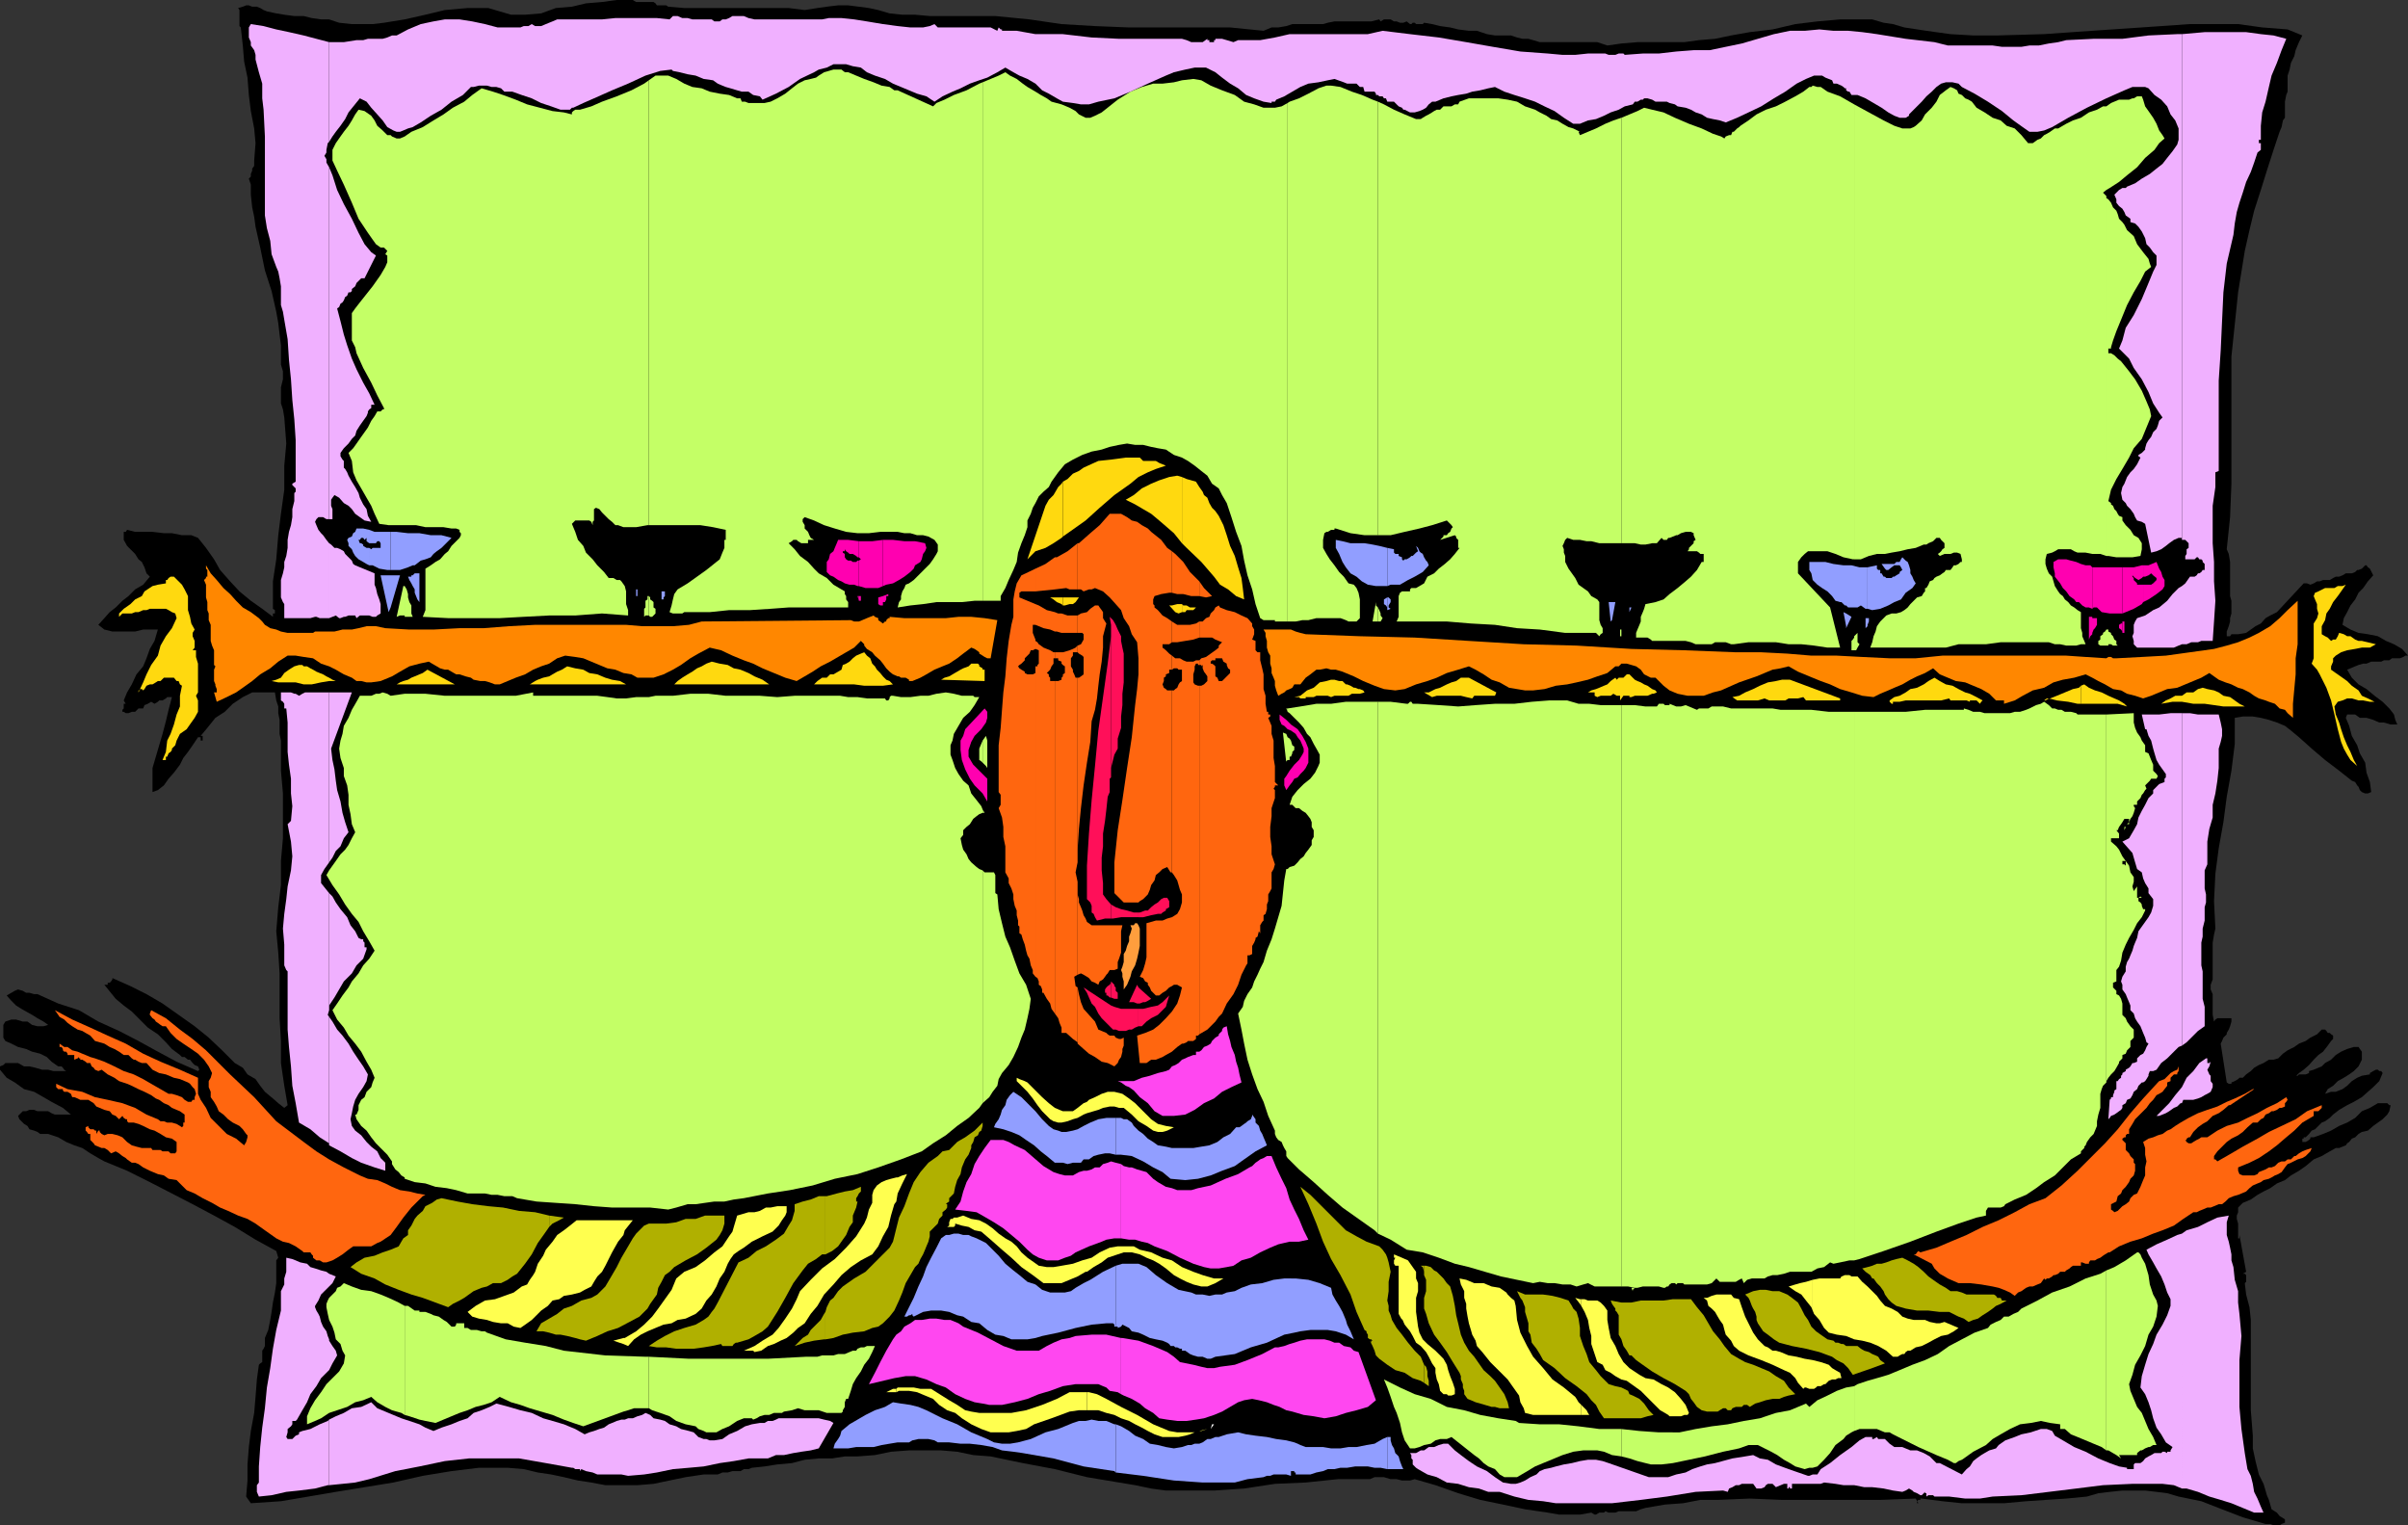
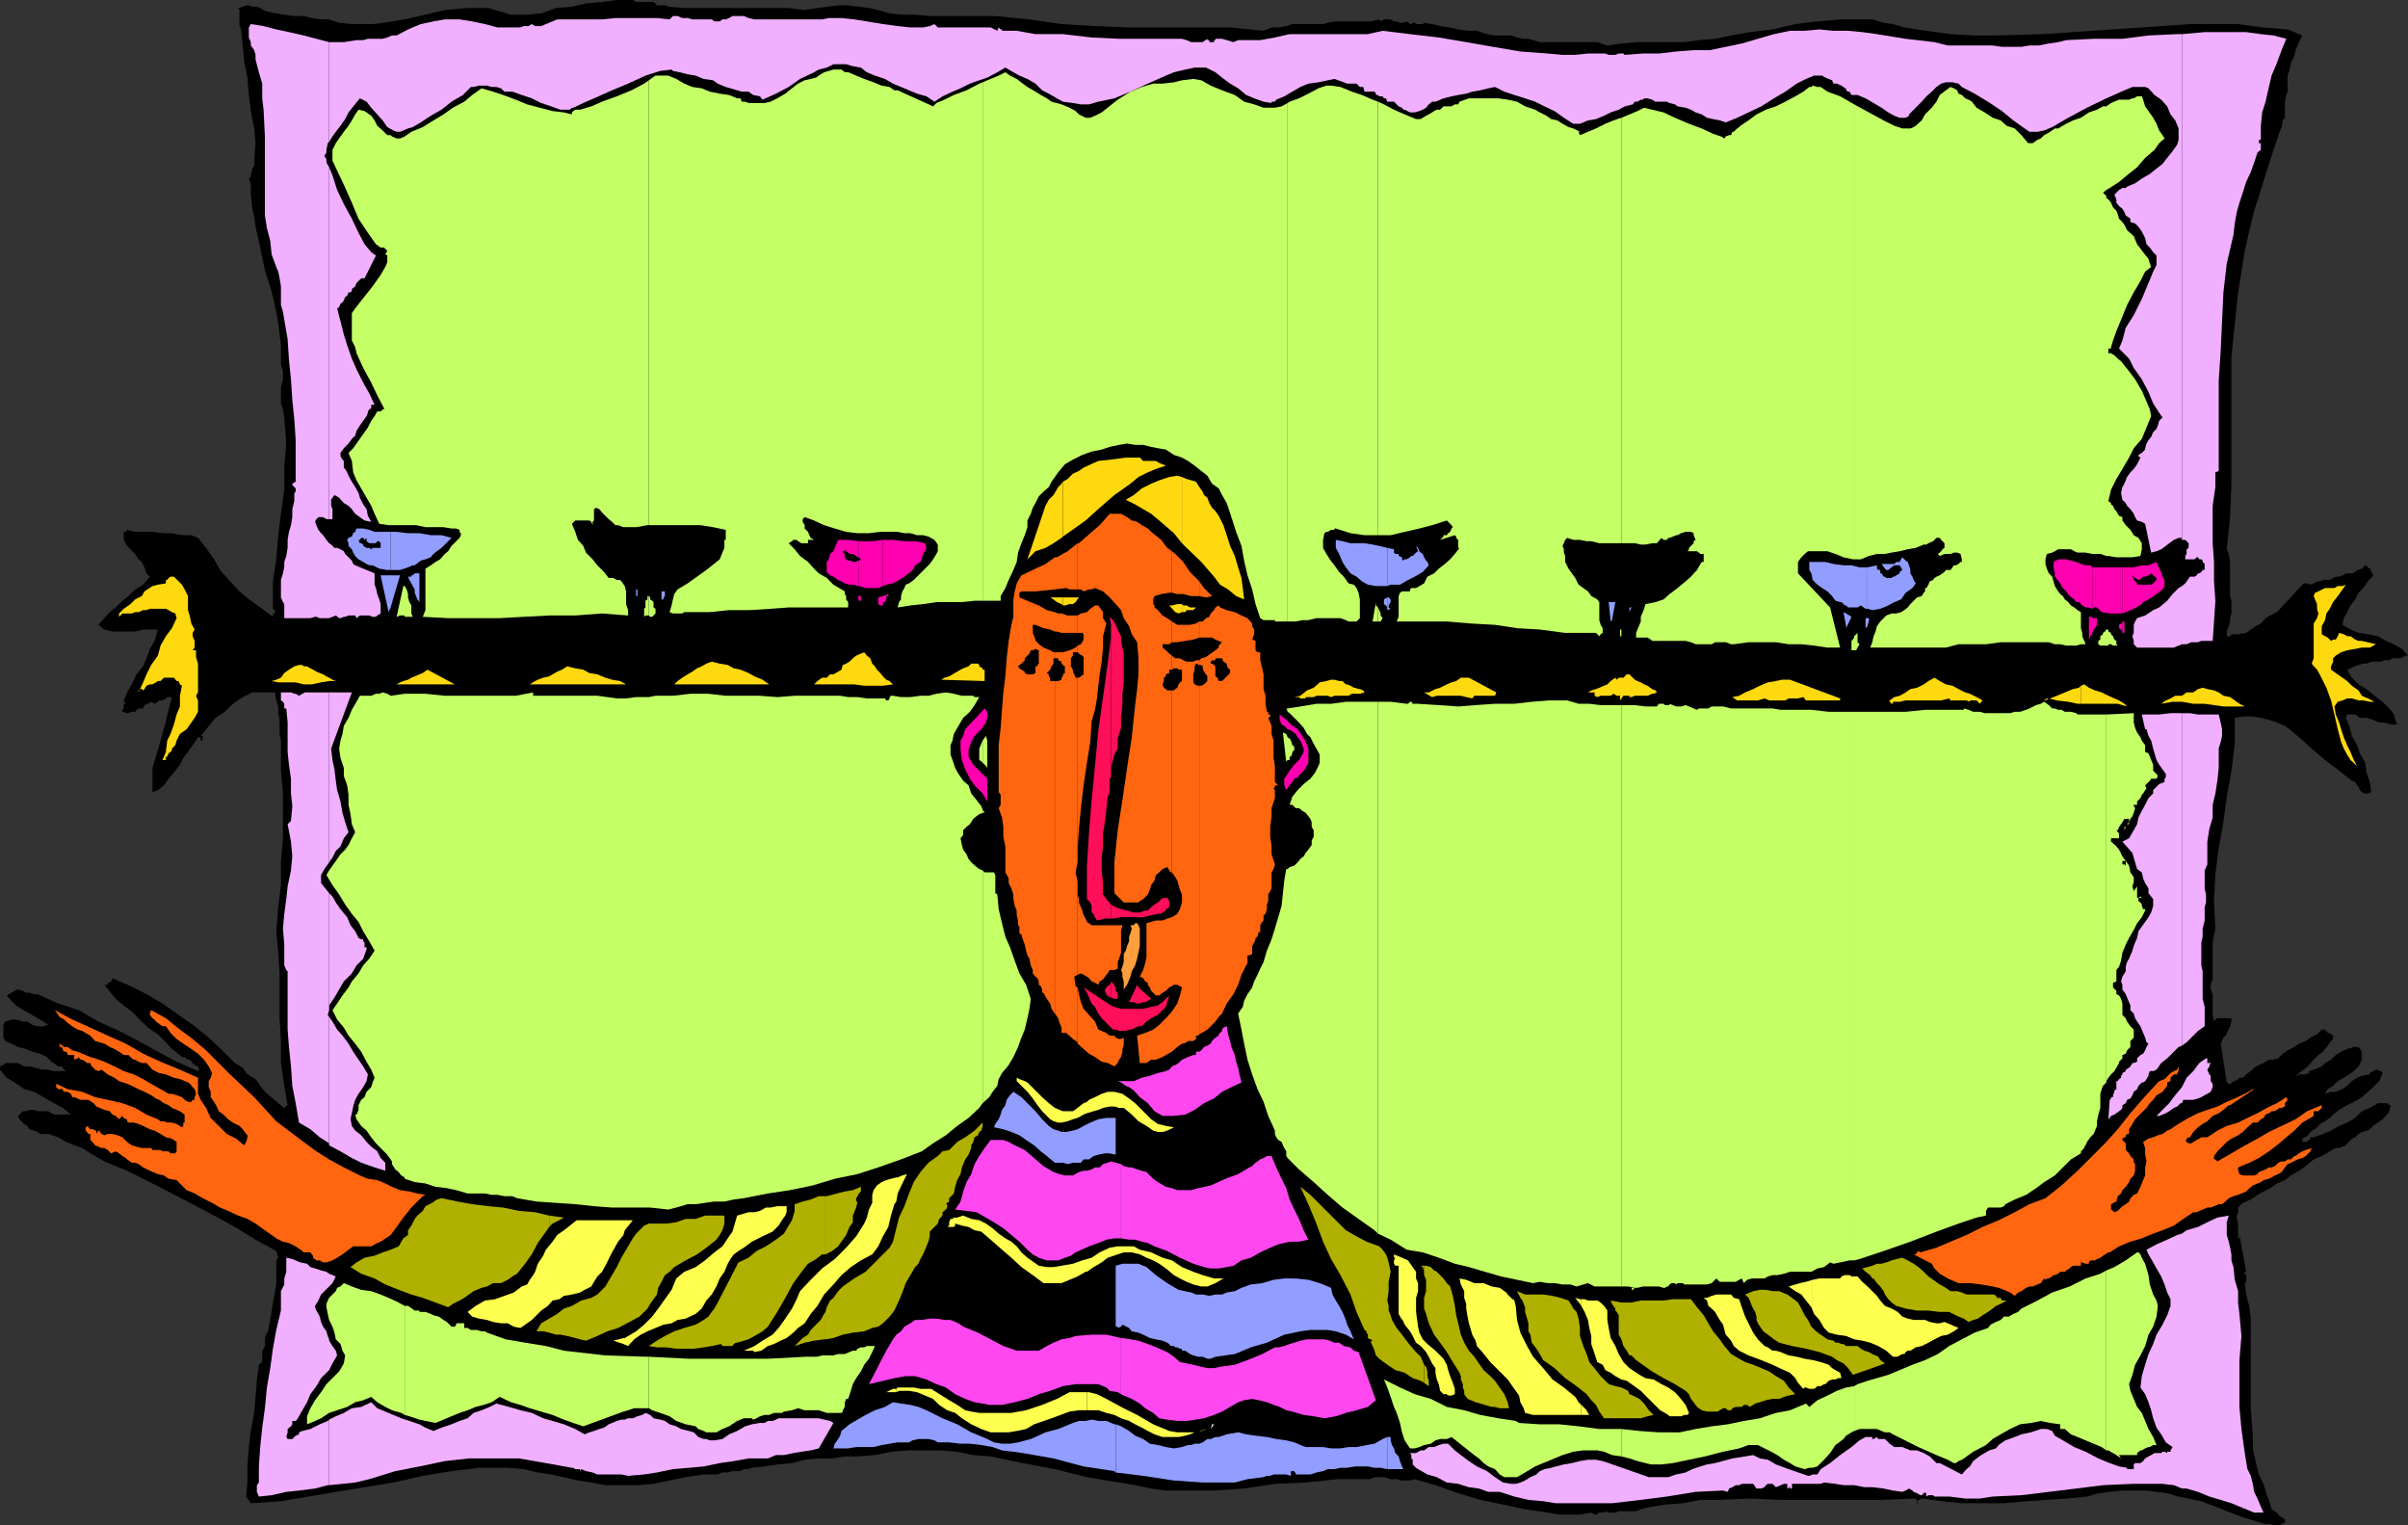
<svg xmlns="http://www.w3.org/2000/svg" width="360" height="228">
  <rect width="100%" height="100%" fill="#333333" stroke="none" />
  <path d="m99.902 1 2.399.2h15.601l2.399.3 1.902-.3 1.399-.2L125.3.8h1.5l1.601.2 1.5.2 1.399.3 1.7.5 1.902.2h1.899l2.199.198h9.8l5.102.5 4.801.704 5 .296 5.098.204h15.101l5 .5 1.2-.5h1l1.199-.204.902-.296h4.598l.699-.204 1-.199h5.5l1.203-.3.2.3.5-.3h1l.5.3h.398l.5.2h.5l.5-.2.5.403H211l.203-.204h.297l.203.204h1l.2-.204 1.199.204 1.199.296 1.5.204 1.199.296 1.602.204h1.199l1.5.5 1.199.199h2.402l.899.3.8.2h.899l.703.199 1 .3h8.598l1.5.5 2.101-.3 2.399-.2h7L254 6l2.402-.2 2.399-.5 2.8-.5L265 4.399l3.402-.796 3.301-.403 3.399-.3h4.8l1.7.5 1.398.203 1.703.5 3.297.5 3.602.5L295 5.3h3.602l7-.2 7.199-.5 7.402-.5 7.2-.5h7.199l3.601.5 3.797.297 2.203.903-.5 1-.5 1.199-.203.898-.5 1-.2 1-.3.903v2.398l-.2.5-.198 1v2.403L341.3 18l-.2 1-.3.7-.899 2.698-1 3.102-.902 2.898-1 3.102-.7 2.898-.698 3.102-.5 3.102-.5 3.097-1 9.602v19l-.2 5-.5 4.8.301.7.2 1.199v5.102l.199.699v1.898l-.2.7v.5l-.199.703-.3.796v.704h.5l.199-.301h1l1.199-.2.699-.5.703-.5.797-.402.703-.8.7-.399 1-.5 4-4.3h.5l.5.198.5-.199.5-.3h.398l.5-.2h1l.5-.3.402-.2h.5l.5-.199.5-.3h.899l.5-.2.3-.3h.2l.5-.2.5-.5h.199l.199.3.3.2.5 1-.8.898-.7 1-.698.704-.5 1-.7.898-.5 1-.5.898-.199 1 1.2.704 1.199.5L354 94.8l1.5.3 1.203.7 1.2.5 1.199.699.898 1h-.398l-.301.2-.5.198h-1.2l-.398.301h-.8l-.403.2h-1.5l-.7.3h-.5l-.698.2-.5.203-.7.296-.5.204.7 1.199 1 1 1.199.699 1.199 1 1.203.898 1 1 .399.5.3.403.2.8.3.7h-1l-1-.301h-.699l-.902-.398-1-.301h-1l-.7-.5h-1.199l-.199.5.5 1.199.399 1.5.8 1.398.399 1.204.8 1.398.2 1.5.5 1.398.199 1.5-.5.204h-.398l-.5-.204-.301-.296-.2-.5-.199-.204-.3-.5-.5-.199-1.899-1.5-2.101-1.597-2-1.704-1.899-1.699-1.203-1-.898-.699-1.2-.5-1.199-.398L338 107.3l-1.2-.2h-1.5l-1.198.2v3.898l-.5 4-.7 3.903-.5 3.796-.699 3.903-.5 3.8-.203 4.1.203 4.102-.203.898-.2 1.2v5.5l-.3.8v.7l.3.703v3.097l.2 1 .203-.3.297-.2h2.102v.5l-.2.7-.199.5-.3.5v.203l-.5.5-.2.5L332 156l.902 5.8.301.2h.399v-.2l.5-.198.5-.301.199-.2h.5l.5-.5.699-.5.5-.5.703-.402.7-.3.8-.5h.7l.699-.2.699-.699.699-.5 1-.5.703-.5 1-.398.7-.5 1-.5.699-.704h.5l.199.204.199.296h.3l.2.204.3.199v.5l-.3.3-.5.7-.7.898-.698.5-.7.7-.699.8-.8.7-.7.5-.703.703.203-.301h.297l.203-.2h1l.5-.203v-.296l.7-.204 1.199-.5.5-.5.898-.5.703-.699.797-.5.902-.398 1-.301h.7l.199.3.3.4v1.198l-.5 1-.699.704-.699.5-.8.5-.903.5-.7.699-.8.5-.398.699.898-.3h.703l1-.4.7-.5.699-.698.8-.5.7-.301 1.199-.2v-.203l.5-.296.402-.204h.297l.203.204H356l.203.296-.5 1.204-.902.898-.801.7-.898.8-1.2.7-1 .5-1.199.698-.902.704-.5.5-.7.5-.5.199-1 1-.5.199-.398.5-.5.5h-.3v.2h-.2v.5h.5l.5-.302.2-.199V170h.5l1.398-.5 1.199-.5 1.203-.7 1.2-.5 1.199-.698 1-1 1.199-.5 1.199-.704h1.402l.301.301h.2l-.2.903-.3.5-.7.699-.703.5-.7.5-.8.699-.898.2-.5.3-.5.5-.5.2-.399.5-.3.198-.2.301-.5.2-.5.203h-.5l-.902.5-1.2.699-1.199.5-1.199 1-1 .699-1.203.7-.898.698-1.2.5-1 .704-1 .5-.902.5-1 .699-1.2.5-.698.699v.7l-.2.5v.5l.2.698v2.403-.2h.199v-.5l1 5.5-.5.297h.3l.2.204v1l-.2.199.2 1.699.5 1.898.199 1.903v13.5l.3 3.8v1.899l.403 1.898.5 2 .7 1.403.3 1 .2.699.3.7.2.698.199.704.8.5.399.5.8.5v.5l-.5.199-.3.199h-.899l-.5-.2h-.699l-3.402-1-3.098-1.198-3.101-1.204-3.399-.699-1.703-.5-1.598-.199-1.699-.2h-3.402l-1.899.2-1.699.2-1.703.5-3.098.3-3.101.2-2.899.198-3.3.301H293.3l-2.899-.3L287.3 224h-.2v.2h-.3l-.2.198v.301h.2l-.399-.699-5.3.2h-14.7l-4.8-.2-4.801.2h-2.598l-2.601.5-2.7.198-2.902.5-.7.204-.698.296H242l-.5.204h-1l-.5-.204-.2.204h-.698l-.5.296h-.2l-.5-.296-1.699.296h-3.101l-1.7-.296-3.402-.5-3.297-.704-3.402-.699-3.301-1-3.398-1.199-3.102-.898-.7.199h-1.198l-.801-.2h-.899l-1-.3H205.5l-.7.3H200l-4.797.5-4.601.2-4.602.699-4.5.3h-7.2l-2.198-.3-2.399-.5-2.402-.398-4.801-.801-4.797-1.2-4.8-.902-4.801-1-2.602-.199-2.398-.5-2.399-.2h-4.8l-2.7.2-2.402.5-2.598.2h-1.902l-1.899.3h-2l-2.101.2-1.899.5-2.199.198-1.902.301-1.899.2-.5.203h-.699l-.5.296H109.5l-.7.204h-.8l-.7.296h-2.097l-2.703.403-4.797 1-2.402.199H90.5l-2.098-.398-2-.301-2.101-.5-1.899-.403-2-.296-2.101-.5-2.399-.204h-4.3l-4.102.5-4.297.704-4.402 1-4.301.699-4.297.699L42 224.398l-4.5.301-.7-1 .2-2.398v-2.403l.203-2.597.297-2.403.5-2.699.203-2.398.2-2.602.3-2.199.2-.2.3-.198v-1.704l.2-.296.199-.403V200l.5-1.2.3-1.5.2-1.198.199-1.403.3-1.5.2-1.398v-3.403l.3-.398-.3-1-3.098-1.7-3.101-1.902L32 181.7l-3.2-1.7-3.097-1.602-3.3-1.699L19 175l-3.398-1.398-.899-.5-1.203-.704-1.2-.796-1.198-.403-1.2-.5L8.703 170l-1.5-.5H6l-.398-.3-.5-.2-.7-.2-.3-.5-.5-.3-.7-.7-.199-.5.7-.698h.5l.5-.204h.699l.5.204h1.601l.5.296.5.204h2.399l-1.2-1-1.699-.903L6.5 164l-1.398-.8-1.5-.4-1.399-1L1 161.103l-1-1.204v-.5l.5-.199.3-.3h1.903l.899.5h.8l.899.203 1 .296h.902l.797.204h1.902l-.3-.204-.2-.296-.199-.204h-.5l-1-.699L7 158l-1-.5-1.2-.3-.898-.4-1.199-.3-1-.5-.902-.398-.301-.5v-1.903l.3-.5.903-.3h.7l1 .3h.699l.699.5.8.2H6.5l.703-.2-.703-.5-.898-.5-.801-.5-.899-.5-.699-.398-.8-.5-.7-.7-.703-.8.703-.403.5-.296.5-.204.7.204.5.296h.5l.699.204h.5L8.703 150l3.098 1 2.902 1.7 3.098 1.402 2.902 1.5 2.899 1.597 2.8 1.5 3.2 1.403.199-.204-.2-.5-.5-.199-.3-.3-.399-.5h-.3l-.5-.399h-.399l-.3-.3-1.2-.9-.902-1-1.2-1.198-1.5-1-1.199-1.204-1.199-1.199-1.203-.898-1.2-1-1.698-2.102h.5v-.3h.3l.2-.2.199-.3v-.2l2.699 1.2 2.402 1.203L24.301 150l2.402 1.7 2.399 1.698 2.101 1.704 2 1.898 1.899 1.898 1.199.704.699 1 1.203.699.7 1 .699.898 1.199 1 .8.7.899.703.5-.403-.5-2.898-.5-3.403v-3.296l-.2-3.403V145.5l-.198-3.102-.301-3.199.3-3.597L42 132.3v-3.602l.3-3.398v-6.7l-.3-3.4v-4.5l-.2-1v-2.097l-.198-1v-1l-.301-.903-.2-1.199h-3.398l-1.402.7-1.5 1-1.2 1.198-1.398.903L31 108.8l-1 1.2h.3v.7H30v-.5h-.398l-.801 1.198-.7 1-.699.903-.5 1L26 115.5l-.797.898-.703 1-.898.704-.801.296v-3.597l.5-1.7.5-1.703.5-1.699.5-1.898.402-1.7.5-1.902H25l-.2.2-.5.3h-.5l-.198.2-.5.3-.5-.3-.5.3-.5.2-.2.5h-.699l-.5.5h-.5l-.5.203h-.402l-.301-.204h-.2v-.296l.2-.204v-.699h.3l-.3-.5.5-1.199.703-1.2.7-1.5 1-1.198.5-1.204.5-1.398.699-1.2.5-1.698h-2.2l-1.199.296h-3.402l-1.2-.296-.898-.704.899-1 .8-.898.899-.7 1-1 .902-.698 1-1 1.2-.704 1-1.199-.5-.5-.301-.898-.399-.801-.5-.398-.5-.801-.703-.7-.5-.5-.5-.902V79.5h.3l.2-.3 1.203.3h2.598l1.699.2h1.203l1.5.3h1.399l1 .398 1.199 1.5L32 83.602l.902 1.597 1.5 1.7 1.399 1.5L37.5 89.8l1.703 1.2 1.598 1.2v-.5h.3v-.5l-.3-.2v-4.102l.5-3.296.3-3.602.399-3.2.5-3.6v-3.598l.3-3.301-.3-3.903-.2-1.199-.3-.898v-2.403l.3-1.199V55.5l-.3-1v-2.898L41.8 50l-.198-1.7-.301-1.698-.7-3.102-1-3.102L38.903 37l-.699-3.102-.203-1.5L37.703 31l-.203-1.898v-1.5l-.297-.903.297-.3V26l.203-.5v-.3l.297-.4V24l.203-2.602L38 19.2l-.5-2.597-.297-2.403L37 11.602l-.5-2.403-.2-2.398-.3-2.7-.2-.203V1.5l-.198-.3.699-.2.5-.2h.402l.5.2h.7l.5.2.5.3.5.2L41.3 2l1.199.2 1.5.198h1.402l1.2.301L48 2.9h1.203l1.5.5 1.899.203h3.101l1.7-.204 3.097-.5 3.102-.699 2.898-.7 3.402-.3H73l1.703.5 1.7.5H78.5l2.402-.2 2.2-.8L85.5 1l2.102-.5L90 .3l2.203-.3h2.399l.5.3h2.601L98 .5l.203.3h1.399l.3.2" />
  <path fill="#c4ff66" d="m60.5 211.5.703.2 1.5.5.899.198 1.5.301 2.398-1 1.203-.5 1.2-.398 1.199-.5L72.3 210l1.199-.398 1.203-.801 1.7.8L77.8 210l1.402.5 3.399 1 1.699.7 1.402.5 1.5.5 6-2.2.7-.2.898-.3H97v-7.7h-.5l-6-.198-6.2-.704-2.698-.699-3.102-.5-2.898-.5-2.801-1L72.5 199H72l-.7-.2h-.898l-.5-.3h-.5v-.7h-1.199v.2l-.203.3h-.5l-.297-.3-.402-.398-.5-.301-.7-.5-.8-.2-.399-.203-.8-.296h-.899v-.204H62l-1-.699h-.5V211.5" />
  <path fill="#c4ff66" d="m60.5 195.2-.898-.5-1.5-.7-1.2-.5-1.402-.5-1.5-.2-1.398-.5-1.2-.5-.5.5-.5.2-.199.5-1 1-.203.398-.2.5v.5l.2 1 .203.903.5 1 .297.898.203 1 .7.7.3 1 .399.703-.2 1.199-.699 1.199-1 1-.902.898-.801 1.204-.898 1.199-.7 1.199-.5 1.2v1.198l1.2-.5L48 212l1.203-.8 1.2-.4 1.5-.5 1.199-.698 1.199-.301 1.199-.5.902.8 1.2.7 1 .5 1.398.398.5.301v-16.3m0-19.2v.2l1.5.5 1.602.198 1.5.5 1.699.204 1.402.296 1.7.5H72.5l1 .204h.902l1 .199h1.2l.699.3 2.902.5L86 180l2.8.3 2.7.2H97v-76.3h-1.898l-1.5.198h-1.399l-1.402-.199-1.5-.199h-9.598v-.5l-2.601.5H66.5l-2.898-.3H60.5V176m0-72.3-2.098.3-.5-.3-.699-.2-.5.2h-.5l-.703.3h-1.7l-.5.898-.698 1.204-.5 1.199-.7 1.199-.199 1.2-.3 1-.2 1.198.2 1.403.5 1.5V116l.5 1.398.199 1.403v1.5l.3 1.398.2 1.5.5 1.2-.5.902-.5 1-.5.699-.7.7-.699 1-.5.698-.5.704-.402.699.902 1.5 1 1.398.899 1.5 1 1.403 1 1.199.699 1.398.902 1.5.797 1.403-.797 1.199-.902 1-.7 1.199-1 1.2-.5.902-.898 1.199-.8 1.199-.7 1 .7 1.398 1 1.204.699 1.199 1 1.199.898 1.2.8 1.5.7 1.198.5 1.204-.297.699-.203.699-.7.7-.3.8-.5.398-.398.801v.7l-.301.703h-.2l.2.699.699 1 .8.699.7 1 .703.898.7.704 1 1 .699 1V174l.5.8.5.4.398.5.5.3v-72.3m0-11.7v.2h1.203l-.203-.5v-1.2l-.297-.5-.203-.7v-.5l-.2-.698-.3-.5V92m0-4.398h-.2l-1 4.597.5-.199h.7v-4.398m0-9.102h1.703l1.399.3H66.3l1.199.2h.703l.5.2v.3l.2.2v.3l-.2.398-1.203 1.204-.5.796-.5.403-.7.8-.698.399-.7.5-.8.5v6.2l-.399 1 3.797.198h7.703l3.598-.199L82.1 92H86l4-.3 3.902.3v-.8l-.3-.9v-1.902l-.2-.796-.5-.704-.199-.199h-.5l-.5-.3H91l-.7-.899-1-1-.698-.898-1-1-.399-1-.8-.903L86 79.5l-.5-1.2.5-.5h2.102l.3.2.2.5V78l.199-.2v-1.698l.3-.204.5.204.399.5 1 1 .5.398.5.5h.402l.801.3h1.899l1.699-.3H97V12l-.7.5-1.898 1-2.199.898L90 15.2l-1.598.7-1.699.5H86l-.297.203-.203.199v.3l-1.2-.3-1.698-.2-1.899-.5-1.902-.5-1.7-.703-1.898-.699-1.5-.5L72 13.2l-1.398 1-1.2 1-1.699.903-1.402 1-1.5.898-1.598 1-1.703.7-1 .698V78.5m0-58.102-.7.301h-.5l-.698-.3-.2-.2h-.5l-.699-.699-.8-.7L56 18l-.5-.7-1-.698-.898-.204-.5.704-.5.898-.5.8-.7.9-.5.698-.699 1-.5 1V24l.7 1.5 1 2.102 1.199 2.699 1 2.398L55 34.801l.703 1 .5.699.7.5h.5l.5.5-.301.5.3.2v1l-.3.698-.7 1.204-1.199 1.699-1.902 2.398-.7.903-.5.699v4.097l.5 1 .2.903 1 2.199 1.199 2.2.902 1.902 1 1.898v.2h-.199l-.3.3h-.5l-.403.7-.5.698-.5 1-.5.704-.5.699-.7 1-.5.699-.698.7.5 1.198.199 1.704.5 1.199L54 73l.8 1.398.7 1.204.5 1.199.703 1.5 1.399.199H60.5V20.398M97 210.5l.5.3 1.203.4 1.399.5 1 .698 1.398.5 1.5.301.402.403.801.296.399.204h1.5l.898-.5 1-.403 1.203-.8 1-.399h1.2v.398V212l.199.2.5-.2.5-.3.699-.2H115l.703-.3h1.2l.3-.2 1.2-.2.898-.3 1 .3h2.101l1.2.4h2.199l.199-.2v-.2l.3-.5v-.698l.2-.5h.3l.403-1.204.297-1 .5-.898.703-1 .5-1 .7-.898.5-1 .398-.903h-1.2l-.398.2h-.5l-.5.203-.203.296h-.5l-.5.204-.7.296h-1l-.698.204h-1.7l-.699.199H120.5l-5.7.3H103l-6-.3v7.699m0-30h.203l2.7.3 1.199-.3 1.699-.5H104l1.402-.2 1.399-.198h1.5l1.402-.301 1.5-.2 3.598-.703 3.3-.5 3.399-.699 3.3-1 3.403-.699 3.098-1 3.402-1.2 3.098-1.198 1.699-1.204 1.902-1.199 1.7-1.398 1.699-1.2 1.601-1.5.5-.703v-34.796l-.5-.204-.402-.296-.797-.704-.402-.5-.301-.699-.5-.699-.2-.7-.198-1 .398-.5v-.698l.5-.5.5-.403.5-.8.5-.399.402-.3.5-.2v-.5l-.199-.5-.703-.898-.797-1-.402-1.204-.801-.699-.7-1-.5-.898-.398-1.2-.3-.8v-1.403l.3-.699.2-1 1.398-2.398 1-.903.703-1 .7-1.199h-.7L145.5 104h-1.7l-1.198-.3-1.2-.2-1.402.2-1.2.3h-1.198l-1.5.2h-1.399l-1.203-.2h-.297l-.203.2v.198l-.2.301h-.3l-.2-.3h-2.698l-1.399-.2h-1.402l-1.2-.199h-6.8l-2.598.2-2.601-.2H108.5l-2.598-.3h-2.699l-2.601.3H98l-1 .2v76.3M97 92l.203.2h.297l.203-.2.297-.3V91l-.297-.2V90l-.203-.2-.297-.198V89.3L97 89.1V92" />
  <path fill="#c4ff66" d="M97 89.102h-.2v.5l-.3.199v1l-.2.199v1.2l.2-.2h.5v-2.898M97 78.5h7.703l1.899.3 1.898.4v1.5h-.2v1.198l-.3.704-.398 1-.5.398-1.5 1.2-1.399 1-1.402 1-1.5.902-.5.699-.2.8-.199.899-.3 1 .5.2H102l.3-.2h3.802l2.898-.3h3.102l3.101-.2 2.7-.2h8.898V90l-.301-.398v-.5l-.2-.301v-.403l-.5-.296-1.198-.704-1-1-1.2-.699-.699-.699-.902-1-1.2-.898-.8-1-.899-.903.5-.3.2-.2h.5l.199.2.5.3h1v-.5h.902l-.5-.3L121 80l-.2-.5-.5-.5v-.5l-.3-.5v-.398l.3-.301 1.403.5 1.5.699 1.598.5 1.699.5 1.703.2h1.7l1.699-.2h2.601l1 .2h.899l1 .3H138l.8.2.903.5.5.698v1l-.203.403-.5.8-.5.7-2.398 2.398-.7.5-.5.2-.199.5-.3.5-.2.703v.5l-.3.398-.2.8 1.899-.3 1.898-.2 2-.3h3.8l1.903-.2h1.2V12.3l-.5.2-1.903 1-1.898.7-1.399.698-1.203.5-.5.5-5.297-2.398h-.5L133 13l-1.2-.2-1.198-.5-1.399-.5-1.203-.5-1.2-.5h-.5l-.5-.402h-1.198l-.7.204-.699.199-.8.5-.403.3-.797.2-.902.199-1 .5-.899.7-1 .8-1.199.7-1 .5-.902.198h-2.399l-.5-.199h-.5l-.199-.5h-.5L109 14.2l-1.398-.2-1.5-.3-1.2-.5-1.402-.2-1.2-.5-1.198-.7-1.2-.5H98l-1 .7v66.5m49.902 86.398 1-.898.5-.8.7-.9.199-1 .5-.902 1-1.199.699-1.199.703-1.5.5-1.398.5-1.204.399-1.699.3-1.398.2-1.5-.7-2.102-1-1.699-.699-1.898-.703-2-.7-1.602-.5-2-.5-2.102-.198-2.199-.301-.199v-2.7l-.2-.402h-1.398l-.3-.296v34.796m-.001-43.398h.301l-.3-.5zm0-7.5.5.5.2.3v-4.1l-.2-.7-.5.7v3.3" />
  <path fill="#c4ff66" d="m146.902 110.7-.5 1.198v1.704l.301.199.2.199v-3.3m-.001-20.9h2.7v-.698l.699-1.204.5-1.199.699-1.5L152 84l.203-1.398.5-1.403.5-1.199.399-1.2v-1l.5-1 .3-.902.399-.699.5-1L156 73.5l.8-.7.403-.8 1-1.398 1-1.204 1.2-.699L161.8 68l1.402-.5 1.5-.3 1.2-.4 1.398-.3 1.199-.2 1.203.2h1.2l1.199.3 1 .2 1.199.2 1.199.8 1.203.398.899.5 1 .704 1 .796.898.704.703 1.199 1 .699.5 1 .7 1.2.699 2.1.699 2.2.8 2.102.4 2.198.5 2.199.703 2.102.5 2.199.7 2.097.5.301h1.699v.2h1.898v-77.5l-.898.5-1 .203h-1.7l-1.402-.5-1.5-.403-1.398-1-1.899-.699-1.703-.7-1.398-.8-1.2-.2-1.699.2-1.203.3-1.7.2h-1.398l-1.699.5-1.703.7-1.898 1.198-2.399 1.903-1 .5-.703.3h-.7l-1-.5-.5-.5-.898-.5-1.199-.5-1.5-.402-.703-.5-.898-.5-.801-.5-1.2-.699-.699-.5-.902-.7-1-.5-.7-.5-1 .5-2.398 1v77.5m45.598 83.303 1.703 1.699 2.2 1.898 2.097 1.903 2.203 1.898 4.797 3.398.5.5v-79.5h-4.797L199 105.2h-2.2l-2.398.403-1.902.296v.5l.3.204.7.699.703.699.7.8.5.9.5.5.5 1 .398.698.5.903V114l-.2.5-.5 1-.699.898-1 .801-.902.903-.797 1-.402 1.199h.402l.5.5h.5l.5.398.5.301.399.5.3.398.2.5v.704l.3.5v1l-.3.5v.699l-.5.699-.399.5-.3.5-.5.398-.403.5-.5.5-.7.204-.3.296v43.204m0-43.204h-.2l-.3 1.704-.398 3.796-.5 1.704-.5 1.699-.5 1.597-.7 1.704-.5 1.699-.5 1-.402.898-.5 1-.297.903-.703 1-.5 1-.2.898-.698 1 .5 2.398L186 156l.5 2.398.703 2.204.797 2.199.902 1.898.7 2.102 1 2.199v.5l.199.5.3.398.5.301.2.5.199.403.3.5v.699l.2.3v-43.203" />
  <path fill="#c4ff66" d="M192.5 113.602h.3v-.5h.2l.203-.5v-.204l.297-.296v-.5l-.297-.204-.203-.699-.2-.3-.3-.2v3.403m0-3.402-.2-.5-.5-.2.5 4.5v-.2l.2-.198v-3.403m0-4.301h-.2l.2.5zm0-13h1.203l1-.199h.899l1.199-.3h3.601l.801.3.399.2h1.199l.5-.5v-2.797l-.2-1-.3-.704-.399-.5-.8-.199-.7-1-.699-.699-.703-1-.7-.898-.5-.801-.5-.903V80.7l.2-1 .3-.199h.2l.5-.3h.5V79h.203l2.2.7L204 80h2V15.2l-.797-.302-1.601-.699-1.5-.5-1.7-.699-1.402-.2h-.7l-1.198.4-1.5.8-1.399.7-1.402.5-.301.198v77.5m13.5 91.5 1.902.903 2.399 1.5 2.402.398 2.399.801 2.398.898 2.102.5 2.398.704 2.402.699 2.399.5 2.402.5 1-.2 1.2.2h1l1.199.199h1.199l.902.3 1-.3.7-.2 1 .5h4v-86.902H239.3l-1.7-.199H236l-1.7-.5h-2.698l-2.602.2-2.598.3H223.5l-2.898.2-2.602.203-2.898-.204L212 105.2h-.797l-.203-.3h-.2l-.3.3h-.2l-2.398-.3H206v79.5m0-91.502h.402l.301-.5-.3-.398v-.3l-.2-.5-.203-.4v2.098" />
  <path fill="#c4ff66" d="m206 90.8-.297-.3V90l-.5 2.898H206v-2.097M206 80h1.902l2.098-.5 2.203-.5 1.899-.5 2.199-.7.699.7.203.3-.203.2-.2.5-.3.2-.2.3h-.5v.2l-.5.5 2.2-.7.203.2v.198l.297.301v1.2h.203l-.703.902-.7.8-.8.7-.898.699-.7.7-1 .5-.5 1-1.199.698H211l-.2.204v.296h-1.198l-.301.204-.2.5v3.097l-.3.7h7.5l3.601.3 3.598.2 3.3.5 3.403.203 3.797.5h4.602l.5.5.199-.301.3-.2v-.703l-.3-.5-.2-.699V90l-.3-.398-.899-.5-.5-.704-.699-.5-.703-.5-.5-1-1-1.398-.5-1v-.898l-.2-.5v-.5l-.198-.5.199-.403.199-.5.3-.3.903.3h1l1 .2h.7l1.199.3h3.3V17.602l-1.199.398-1.203.5-1.398.7-2.399 1-.203-.5h.203l-1-.5-.703-.2-.898-.5-.801-.5-.899-.2-.699-.5-1-.5-.703-.402-1.5-.5-1.2-.699-1.398-.3-1.402-.2h-4.398l-1.399.5-.203.403h-.5l-.5.296h-1.2l-.5.5h-.5l-.398.204-.3.199-.5.3-.399.2-.5.3-.3.2h-.7L210 17.1l-1.598-.703-1.5-.796-.902-.403V80m36.402 137.7 1.2.3 1.199.398 1.199.301.8.2h1.602l1.7-.2 2.398-.5 2.402-.5 2.7-.699 2.398-.5 1.402-.5h1.399l2 1 .902.5 1 .7.899.5.8.5.7.198.699.204.699-.204h.5l.703-.199 1-1 .899-1 .8-1.199 1.2-.898.398-.5.8-.5.403-.204V207.2l-1.203.2-1.398.5-1.399.703-1.5.699-1.203 1-.5-.5-2.398 1-2.102.398-2.398.801-2.399.398-2.402.5-2.399.301-2.402.403-2.398.5H248l-2.898-.204-2.7-.296v4.097" />
  <path fill="#c4ff66" d="M242.402 213.602h-3.3l-3.102-.403-2.898-.3h-2.899l-3.101-.2-.5-.3L224 212l-2.7-.5-2.398-.7-2.601-.5-2.399-1.198-2.402-.704-2.2-1-2.398-1.199.5 1.2.5 1.402.5 1.5.399.898.5 1.5.3 1.403.399 1.199.8 1.199h.7l.703-.2.7-.3 1-.2.699-.5.699-.198h1l.699-.301 3.402 2.699.7.5.699.7.699.5 1 .402.703.796.7.403h1.898l1.199-.7 1.5-.902 1.203-.5 1.7-.699 1.199-.5 1.601-.5 1.5-.2h2.098l1 .2 1.199.5 1.402.2v-4.098m0-21.302h1l1 .2h.399l.8-.2H248l.703.2h.2l.3-.2h.2l.199-.3.3-.2h.5l.2.2.199-.2h.8l.2.2h3.402l.7-.2.699-.698.5.5h2.398l.5-.301.402-.2.301.7.5-.5.7-.2h1.898l.5-.3.699-.2h.703l1-.203.899-.296h3.199l.902-.5 1-.204.899-.699.5.2 1-.2 1.398-.3h.703v-82h-3.8l-2.602-.297h-4.598l-1.203-.204h-6.2l-1.198-.296h-1.7l-.5.296H254l-.297.204-.5-.204-.703-.296-.5-.204-.7.204h-.698l-.5-.204-.5-.199v.2h-.7l-.199-.2H248l-.297.403H246l-1.598-.204h-2v86.903m0-97.199h.301-.3v-.704.704" />
  <path fill="#c4ff66" d="M242.402 94.398v-.296h-.199v1h.2v-.704m-.001-13.198h2l.899.198H246l1-.199h.703l.7-.8.3.3h.5l.2-.3h.199l1-.399h.199l.5-.3.699-.2h.8l.403.2v.3l.297.7-.297.198v.301l-.203.2-.5.5v.203l-.2.296h1.403l.297.204.203.199h.5V84h-.3l-.7 1.2-.902 1-.801.698-1.2 1-1.198.903-.899.8L247.5 90l-1.5.3-.2.7-.198.5-.301.7v.698l-.2.5-.3.704-.2.5v.699h1.7l.5.3.199.2h5l.8.199.7.3h2.402l.5-.3H258l.8.3h.403l2.2-.3h4.097l1.902.3h1.899l1.902.2 2 .3h1.899l-1.5-6-4.801-5.1V84l.5-.7.5-.5.5-.402h2.902l1.2.403 1.199.5 1.398.3h.203v-68l-2.101-1.203-1.899-.699-1-.699h-.5l-.703-.2-.2.2h-.3l-.898.7-1.2.698-1.5.801-1.402.7-1.5.5-1.398.703-1.2.898-1.199.8-.203.2-.297.2-.5.5H259l-.2.5h-.3l-.5.198-.2.301-.5-.3-1.198-.399-1.7-.8-1.902-.7-2.098-.898-1.699-.801-1.703-.403-1.2-.296-1 .5-2.398 1v63.597m34.801 132.699.797-.296h2.602l.699.296.5.204h.699l.5.296 3.8 1.903 2.7 1.199 1.703.7.899.5h.3l.399-.302.5-.199.3-.199 1.399-1 1.902-1 1-.898 1.2-.704 1.398-.796 1.5-.704 1.602-.199 1.5-.3 1.398.3 1.5.2v.703h.703l.899.796 1 .403 2.398 1 1.203.5.7.5v-26.903l-.903.5-2.2.704-2.398 1.199-2.601.898-2.2 1.2-2.398 1.203-.5.5-.703.296-.7.403h-.698l-.5.5-.7.3-.8.399-.399.5-2 .7-1.902 1-1.899 1-1.699 1.198-1.902.903-1.899.699-1.902.8-1.7.7-1.698.5-1.399.398-1.5.5-.5.301v6.7m0-25.501.797-.199 3.602-1.199 4-1.398 3.898-1.5 3.3-1.204 2.7-.898 1.402-.3v-.7l.301-.5h1.899l.5-.2.199-.3 1.402-.7 1.7-.698 1.5-1 1.199-.903 1.601-1 2.399-2.398 1.5-.903v-.296l.199-.204.3-.296v-.204l.2-.199.199-.5.5-.699.5-.5.5-1.2v-.698l.203-1 .297-1V163.5l.203-.7.2-.5.5-.5v-55h-4.301l-.2-.198-.8-.204h-.899l-.5-.296h-.5l-.5-.204h-.402l-.5-.5-.7-.5-.5.301-.699.2-1 .5-.5.203-.902.296h-.797l-.703.204h-3.797l-.703-.204h-1l-.7-.296-.698-.204v.204H287.8l-2.899.296h-7.699v82m.001-91.198h.297l.203-.4.297-.5-.297-.3v-1.398l-.5.5v2.097" />
  <path fill="#c4ff66" d="M277.203 95.102v.199l-.203.3-.2.2v1.398h.403v-2.097m0-11.5h1l1.2-.5 1.199-.301h1.199l1-.2 1.199-.203 1.203-.296 1.2-.204 1.199-.5H288l.3-.199.7-.3.203-.2.297-.3h.5l.203.3.5.5v.7l-.3.203-.2.296-.203.204-.297.199.297.3.703-.3h.899l.5-.2h.5l.5.2.199.8V84h-.2l-.3.3-.399.2h-.3l-.2.3-.3.4h-.7l-.199.3-.3.2-.403.3-.5.2-.297.198-.203.301-.5.2-.2.5-.3.5h-.2v.5l-.198.203-.301.5-.7.199-1 1-.398.5-.5.398-.5.301-.703.2h-.7l-.8.3-.898.898-.5.704-.2.796-.3.704-.2.898-.3.8h11.3l1.899-.5h4.101l2.2-.3h7.199l.902.3H308l.902.2h1.5l.7-.2h.699l-.2-.5-.3-.698v-.5l-.2-.704V91.5l-.5-.3-.5-.4-.5-.3-.398-.5-.5-.398-.3-.5L308 88.8l-.297-.403-.5-.796-.203-.704-.2-.699-.5-.5L306 85l-.2-.7v-.698l.2-.801.8-.2.403-.203.5-.296h1.899l.5.296.5.204h1.199l1 .199H314l.902.3v-53.8l-.5-.5.5-.403v-12.5h-.5l-.902.5-1.2.403-1.198.8-1.2.399-1 .5-1.199.7h-.5l-.703.5-.5.3-.398.2-.5.5-.5.198-.7.5h-.699l-1-1.199-1-1-1.203-.398-.898-.801-1.2-.398-1.199-.801-1.203-.7-.7-.902-.5-.3-.5-.2-.5-.5-.5-.199-.198-.5-.5-.3-.5-.2-.7.5-.902.7-.5 1-.7.902-1 1-.5.898-.898.8-.3.2-.5.2h-1.2l-1.199-.4-1.601-.8-4.399-2.398v68M314.902 216.8h.301l1.2.7.699.5-.301-.5h2.699v-.3l.5-.4h.203l.5-.3.5-.2h.2l.5-.3h.5l-.5-1.2-.7-1.198-.5-1.204-.5-1.199-.703-.898-.5-1.2-.5-1.203-.2-1 .5-1.398.403-1.5.797-1.398.703-1.403.5-1.699.7-1.2.5-1.5.199-1.6-.2-.802-.5-.898-.5-1.5-.199-1.398-.5-1.704-.5-.898-.203-.5-.297-.3h-.203l-1.7 1.198-1.698 1-1.2.5v26.903m0-55.199.301-.5.399-.5.5-.5.3-.5.399-.704v-.199l.5-.5v-.5l.5-.199.199-.5.5-.5v-.898l.5-.5v-1.204l-.5-.5-.5-.699-.2-.5-.5-.5V150l-.198-.7-.301-.5-.399-.198v-.5l-.5-.5v-.704l.5-.199V145l.399-.5.3-.898.2-1.204.5-1.199.5-1L319 139l.5-1 .703-.898.5-1v.296-.5h-.3l-.2-.5v-.199l-.203-.3-.297-.2v-.5h-.203V132.5l-.5.7-.2-.7.2-.7v-.698l-.5-.704-.2-1-1-1.398-.5-1-.398-.5-.8-.7v-.5h1.199v-.902.204l-.399-.5h.2l.199-.5.3-.403.2-.3.3-.5h.7v.5l.199-.5.3-.399.2-.5.203-.7-.203-.3v-.2h.5v-.5l.5-.5.203-.5.2-.198.3-.5.2-.204-.2-.5.7-.699.199-.3h.8l.2-.399-.2-.3-.5-.5v-.9l-.3-.698-.399-1-.5-.204v-1l-.5-.699-.203-.5-.5-.699-.297-.7-.203-.8v-1.398l-4.098.199v54.8m0-65.101h.301v-.2h.2v-.5.5h.199l.3.2h.7l-.2-.2v-.5l-.3-.198-.2-.5-.3-.301v-.2l-.399-.203v-.296h-.3V96.5m-.001-2.398-.199.296-.3.204v.199l-.403.3v.5l-.297.2v.5l.297.199h.902v-2.398m0-11h.301l1.2.199h2.398l1.199-.2.203-1V81.2l-.5-.8L319 80l-.5-.8-.7-.7-.5-.7v-.5l-.5-.198-.198-.301-.2-.403-.3-.296-.2-.5-.3-.204V75.2l-.399-.3.399-1.7.8-1.597.899-1.5 1-1.704L319 67l1.203-1.398.7-1.704.699-1.699-.2-1-.5-1.199-.699-1.602-1-1.699-.902-1.199-1.2-1.5-.5-.398-.5-.5-.5-.301h-.398v-.7h.399v-.203l.3-1 .5-1.398.7-1.7.898-2.198 1-1.903L320 42l.703-1.398.899-.704-.2-.5-.199-.699-.8-1-.903-1.199-.5-1.2-1-.902-.398-.796-.301-.403-.5-.5-.2-.699-.199-.5-.5-.5-.3-.7-.399-.5-.3-.198v53.5m-.001-54.704.5-.296 1.399-.903 1.199-1L319.5 25l1.203-1.398 1.399-1.204.699-1 .8-.699-.3-.5-.5-.699-.399-1-.5-.898-.699-1-.5-.704-.3-1-.2-.5h-.703l-.5.301h-.2l-.5.2h-1.5l-1.198.5-.7.5v12.5" />
  <path fill="#c4ff66" d="m318.3 122.898-.5.5.2-.199h.3v-.3m-.5.499v.204h-.198v.5l.199-.5v-.204m1.699 9.802.203-.2Zm.203 1h.5L320 134Zm-75.301 58.3h-.5l.2.5v-.2l.3-.3" />
  <path fill="#f0b0ff" d="m49.203 222 2-.2 1.899-.198 2.101-.5 3.899-1.204 3.601-.699 3.797-.8 3.602-.399h7.5l4 .7 3.898.698h.203l.297.204h.703v.296l.2-.296.699.296 1 .204.699.296h3.601l1 .204 2.399-.204 1.902-.296 2.399-.5 2.398-.204 2.203-.199 2.399-.5 2.101-.3 2.2-.399h2.898l1.199-.5h1.203l1.399-.3 1.199-.2 1.402-.2 1.2-.3 2.199-3.8-.5-.302-.899-.199-.8-.199h-6l-.403.2-.5.198h-.7l-.5.301h-.698l-1.2.2-1 .3-1.199.7-1.203.5-1 .703-1.2.199h-.698l-.5-.2h-.399l-.8-.3-.7-.7-.703-.203-1.2-.296-.698-.403-1-.3-.7-.5-.699-.2-1-.199-.5-.5-.703-.3-.5.3-.7.2-.698.3h-.7l-.5.2h-.5l-.699.198-.703.301-.5.2-.7.5-.698.203-.801.296-.7.204-.699.296-1.402-.796-1.7-.704-1.698-.5-1.399-.398-1.703-.8-1.7-.4-1.698-.5-1.899-.5-1 .5-1.203.5-1.2.4-.898.8-1.199.398-1.203.5-1.5.5-1.2.5-1.198-.5-.899-.5-1.5-.5L60 212l-3.598-1.5-.902-.898-1.5.699-1.398.199-1.2.7-1.199.5-1 .5v9.8" />
  <path fill="#f0b0ff" d="m49.203 212.2-.203.198-1.2.5-1.398.704-1.199.296-.5.204v.296l-.5.204-.203.199-.297.3H43l-.2-.3.2-.7v-.5l.5-.402.203-.3v-.5h.5l.2-.2.8-1.398.7-1.2.5-1.203.898-1.199L48 206l1-1 .203-.2v-4.6l-.203-.5-.2-.7-.5-.7-.3-.698-.2-.801-.198-.403-.301-.5-.2-.5v-.199l.5-.8.399-.899.5-.5.703-.7v-1.902l-.402-.296-.801-.204-.898-.296-.7-.204-.5-.5-1-.199-.699-.3-.5-.2-.902-.199v2.102l-.301 1V192l-.5 1v2.898l-.7 2.903-.5 2.8-.398 2.899-.5 2.898-.3 3.102-.399 2.898-.3 2.903-.2 2.898v2.403l-.3.398v1l.3.7 1.899-.2 2.199-.5 1.902-.2 2.399-.3L49 222h.203v-9.8m0-7.4.5-1 .7-1.198-.2-.704-.5-.699-.5-.8v-.2 4.602m0-12.501.5-.5.5-1-1-.402v1.903m0-21.403v.301l1.7.903 1.699 1L54 173.8l2 .699 1.602.5v-1.2l-.7-.698-.5-1-.902-.704-.7-.699-.8-1-.898-.699-.5-.7-.2-1 .2-.902.199-1 .3-1 .5-.898.7-1 .5-.898.199-1-.7-1.204-.698-1-.801-1.199-.7-1.199-.898-1.2-.8-.902-.7-1.199-.5-.699v18.898" />
  <path fill="#f0b0ff" d="m49.203 152-.203-.3.203-.7v-17.5l-.402-.5-.801-1v-1.2l.5-.902.5-.699.203-.3V103.5h-3.601l-.399.2-.5.3-.5-.3H44l-.5-.2H42v1.2l.3.198.2.301v.7h.3L43 108v4.398l.203 1.903.297 2.097v2.204l.203 1.898-.203 2.2-.5.5.5 2.6.203 2.2-.203 2.102-.5 2.398-.2 1.898-.3 2.204-.2 2.199.2 2.398v3.102l.3.699.2.2v8.698l.203 2.602.297 2.898.203 2.903.5 2.597.5 2.903 1.7 1L47.8 170l1.402.898V152" />
  <path fill="#f0b0ff" d="M49.203 151v-.7l.797-1.198.703-1.204.7-1.199 1.199-1.199.699-1.2 1-1 .5-1.402v-.296H54.5v-.704l-.2-.199v-.3H54l-.398-.2-.5-1-.7-.898-.5-1.2-1-1.203-.699-1-.5-.898-.5-.5V151m0-22.102.5-.699.5-1 .7-.699.5-1.2.699-.902-.5-1.5-.399-1.398-.3-1.7-.5-1.698-.2-1.403L50 115l-.297-1.398-.203-1.704 3.102-8.398h-3.399v25.398m0-36.5 1-.398.5.398h.2l.5-.199h.199l.5-.199h1l.199.398.5-.398h1.402l.5.2h.5l.2-.2.5-.3v-1.4l-.2-.698-.3-.801-.2-.903-.203-.5V85.7l-2.898-1.2-.301-.2-.2-.5-1-1-.199-.402-.5-.296-.5-.204H50l-.5-.5-.297-.199v11.2m0-11.199-.402-.5-.5-.7-.301-.3-.398-.5-.301-.7-.2-.5.2-.398.3-.301h.7l.5.3h.402V25l-.402-.7v-.5l-.301-.5.3-.5v-.402l.2-1 .203-.199V6.301l-1.902-.5-1.899-.5-2.199-.5-1.902-.403-1.899-.5-1.902-.296-.297.5v1.5l.297.699v.5l.5.699.203.7v.698l.5 1.903.5 1.699v2.2l.2 1.698.199 4V32.2l.3 1.903.5 1.898.2 2 .699 1.898.3.704.2 1L42 42.8v2.8l.3 1 .2 1.2.5 2.898.203 3.102.297 2.898.203 3.102.297 2.898.203 3.102V72l-.5.3v.2l.297.3.203.2v.5l-.203.2v1.198l-.297 1.204V77.3l-.203 1.2-.297 1L43 80.7v1.198l-.2 1.204-.3.898v.8l-.2.9-.3 1v2.6l.3.7.2.3v2.098h3.902l.7-.199h.199l.5.2h1.402v-11.2" />
  <path fill="#f0b0ff" d="M49.203 77.602h.5v-1.5l-.203-.5v-.903l.203-.3L50 74l.703.398.7.801.699.403.5.5.5.699 1.398 1 1 .199-.5-.898-.2-1-.5-.704-.5-1-.198-.699-.5-.898-.5-.801-.5-.898-.2-.5-.3-.5-.2-.204v-1l-.199-.199-.3-.5v-.5l.5-.699.699-.7.5-.698.5-.5.199-.704.5-.796.5-.704.5-.699.199-.5V61.5l.203-.3.297-.2v-.5h.5l-.797-1.7-.902-1.6-1-2-.7-1.598-.699-2-.5-1.602-.5-2-.5-1.898.301-.204.2-.5.3-.199.2-.3.199-.5.3-.2.2-.5h.3l.2-.199v-.3l.5-.4.199-.5.699-.698h.5l1.703-3.403-.703-.5-1-1.199-.898-1.7-1-2.1-1.2-2.2-1-2.102-.699-2.199-.5-1.199v52.602m0-56.402.5-.802.5-.699.7-.898.699-1 .5-1 1.699-2.102 1 .5.699.903.902 1 .801.898.7 1 .898.5.5.2h.5l.5-.2.699-.3.703-.2 1.2-.7 1.5-1L66 16.399l1.5-1.199 1.703-1 1.2-1.199h.398l.8-.2h1.2l.699.2h.703l.7.2.5.5h1.199l1.398.5 1.5.5 1.402.698 1.5.5 1.399.5h1.402l.297-.296h.203l1.5-.704 1.598-.699 2.699-1.2 2.402-1 2.598-1.2 2.203-.698 1.7-.204.199.204 1 .199 1.199.3 1.199.2 1.203.5 1.399.199.699.5.699.3.5.2.703.2 1 .3.7.2h1l.699.5 1 .198.398.5 2-.898 1.902-1 1.7-1.2 2.101-1 .7-.402 1.199-.296 1-.5h1.898l1 .296 1.203.204.899.699 1.199.5 1.5.5 1.199.699 1.203.5 2.399 1 1.398.398 1.203.801 1.2-.8 1.5-.7 1.199-.5L145 12.5l1.402-.5 1.2-.398 1.5-.801 1.199-.7 1.199.7.902.5 1.2.5 1.199.699 1 1 1 .5 1.199.7.902.5 1.5.198 1.2.204h1.199l1.402-.403 2.399-.5 2.398-1 2.602-1.199 2.699-1.2 1.199-.5 1.703-.402 1.399-.296h1.699l1.402.699 1 .8 1.2.899 1.199.7 1.199 1 1.199.5 1.402.5 1.2.198V15.2h.5l.199-.3 1.199-.5 1.203-.7 1.2-.699 1.199-.5 1.5-.2 1.398-.3 1-.2 1.402.5.5.2h1.399l.5.5h.5l.199.7h1.5l.203.3v.2H206l.203.198h.5l.2.301h.3l.2.5h1l.398.403.3.296.5.204.2.296H210l.8.403h.7l.703-.2.5-.203.5-.296.399-.5.5-.403h.5l1.199-.5 1.199-.3 1-.2 1.203-.199.899-.3 1.199-.2 1.199-.3 1-.2 1.402.7 1.5.5 1.598.5 1.5.5 1.402.698 1.5.704 1.399 1 1.402.898h1l1.2-.5 1.199-.2 1.199-.5 1-.5 1.199-.402.902-.5 1.2-.296.3-.403h.399l.5-.3h.3l.2-.2h.5l.699.2.5.3h1.703l.399.2.8.203.399.296 1.199.204.8.296.7.403.902.3.801.5.899.2 1 .199.898.3 1.703-.698 1.7-.801 1.898-.903 1.902-1.199 1.7-1 1.699-1.199 1.398-.7 1.203-.5h1.2l.5.302 1 .398.199.5h.5l.699.3.3.2.2.2H276v.3l.3.2h.2l.3.5h.903l1.2.5 1.199.698 1.199.704 1 .699.902.5.797.3h.902l.5-.3v-.2l.7-.703L287.3 15.2l.699-.8.8-.7.7-.699.703-.5.7-.2h1l.898.2.5.5 1.902 1 2 1.2 2.098 1.402L301 18l1.402 1 1 .7h1.2l1-.2 1.199-.5 2.402-1.398 2.797-1.5 2.902-1.403 2.7-1.199 1.199-.5h1.902l.5.2.899 1 1 .698.898 1 .5 1.204.703.898.5 1.2v1.698l-.203.704-.7 1-.8 1-.7.898-.898.7-1 .8-1.199.7-1 .698-1.203.5-.2.204h-.5l-.5.296-.198.204-.5.5.3.699v.5l.399.5.5.398.3.5.2.5.699.5v.5l.703.2.5.5.5.703.5 1 .2.898.5.5.5.7.5.5v1.402l-.5 1-.7 1.699-1 2.398L319 47.102 317.8 49l-.5 1.898-.5 1.204 1.5 1.5L319 55l1.203 1.7 1 1.902.7 1.699.898 1.398.5.7-.5.5-.2.703-.199.5-.5.5-.3.699-.399.5-.3.5-.2.699v.2l-.5.5-.5.3v.2l.297.198-.5 1-.5.704-.5.5-.5.699-.398 1-.301.5-.2.898.2 1 .5.5.199.403.5.5.5.699.203.5.297.5.703.199.5.3.899 4.302.8-.204.7-.296.699-.5.5-.403.699-.5.703-.3h.5V5.101h-.703l-4.297.199-3.902.5H313l-4.098.2-1.199.3-1.402.2-1.5.3h-1.399l-1.199.2h-2.902l-1.399-.2h-6.699l-2-.5-4.3-.5-4.301-.698-2.2-.301-2.101-.2h-2.2L272 4.399l-2.2.204h-2.198l-2.399.5-2.402.699-2.399.699L258 7l-2.398.5h-2.399l-2.601.2L248 8h-2.398l-2.7.2-.199-.2H242l-.5.2h-1L240 8h-2.598l-1.902.2h-1.898l-2.2-.2-4.101-.3-4.098-.7-4-.7-4.101-.698-4.301-.5-4.098-.5-2.203.5h-11.7l-2.198.5-2.2.398h-3.3l-.7.3-1-.3-.699-.2h-1V6h-.203v.3h-.7V6h-.3v-.2l-.7.5h-1.698l-.7-.3-.699-.2h-9.402l-4.098-.198-4.3-.5H154.8l-2.801-.5h-2.2v-.204h-.198l-.301-.296-.2.5-1-.5h-7.898l-.5-.5-.703.296-1 .204h-1.898l-1.899-.204L132 3.602l-2.398-.403-1.899-.3-1.902-.2h-1.899l-1 .2h-10.101l-.899-.2-.699-.3H109.5l-.5.3-.5.2h-.5l-.398.3h-.801l-.399-.3H103.5l-.7-.2h-.8l-.7-.3h-.698l-.5.5-1.899-.2H92l-2 .2h-6.7l-.698.3-.5.2-.5.203-.7.296H80l-.5-.296-.5.296h-.7l-.5.204h-3.398l-1.902-.5-1.898-.403-1.899-.3H66.5l-1.7.3-1.898.403L61 4.398l-1.7.903h-.698l-.7.3-.699.2H55L54.3 6h-1l-1.898.3h-2.199v14.9m277 201.3h.7l1.699.5 1.699.7 1.699.5 1.602.5 1.699.698 1.699.704h1.402l-.402-.903-.5-1.199-.5-1-.2-1.2-.3-1.198-.5-1-.2-1.204-.198-1.199-.5-3.597-.301-3.301v-7l.3-3.602-.3-3.3-.2-1.7V193l-.5-1.7-.199-1.902-.3-1v-.898l-.2-1-.199-.898-.3-1v-1.903l.3-1-1.703.301-1.5.7-1.398.698-1.7.5-.699.5V222.5m0-38.102-.703.204-1.5.699-1.598.699-1.5.8.301.7.7 1.2.5.902.699 1.199.5 1.199.398 1.2.5 1v1l-.5 1.402-.7 1.398-.898 1.5-.5 1.398-.699 1.5-.5 1.602-.5 1.7-.203 1.698.703 1 .5 1.204.399 1.199.3 1.199.5 1.398.7 1 .699 1.204 1 .699-.301.5V217h-.5v.2l-.398-.2h-.301l-.2.2h-1l-.5.3-.398.2-.5.3-.3.398-.403.301h-.797l-.203.2v.703h-1v-.204l-1.2-.199-1.398-.5-1.699-.699-1.902-1-1.7-.7-1.699-1-1.199-.698-.402-.704-.801-.296h-.898l-1.5.5-1.399.296-1 .403-1.402.5-1 .699-.399.5-1 .3-.699.4-.5.3-.703.5-.5.398-.5.801-.5.403-.7.796-3.3-1.699h-.5l-1-1-.898-.5-1-.398h-1l-1.2-.5h-1.199l-.703-.5-.7-.7h-1l-.198-.3-.5.3h-.2v-.3h-1l-.902.5-1.2 1-1.698 1.199-1.5 1.2-1.399.902-.5.796H271l-.5.204h-.2l-2.898-1-1.902-.704-1.2-.699-1.198-.199-1-.5-1.2.2-1.902.3-2.598.7-1.199.198-1 .301-1.203.403-1 .5-1.398.296-1.2.403H246.5l-6-2.102-.898-.3-1-.2h-1.2l-1.199.2-1.203.3-1.2.2-1.198.3-.7.2-1 .203-.699.296-.5.5-.902.403-.801.5-.7.3-.698.2h-.7l-1.199-.2-1.203-.8-1.2-.903-1.5-.699-1.198-.8-1.2-.899-.902-.7-1-1h-.7l-.698.2-.7.3h-.8l-.7.5h-.5l-.699.4h-.902l.199.3v.5l.203.2v.698l.297.301.203.2.297.203 1.402.796 1.399.403 1.5.8 1.699.2 1.602.5 1.5.199 1.398.5h1.703l2.2.7 2.097.5 2.203.198 1.899.301H241l4.3-.5 3.903-.5L253.5 223l4.102-.2.699.2.199-.5.5-.2.5-.3h.5l.402-.2h1.7l.5.7h.699l.5-.2.199-.3.3-.2h.7l.5.5 1.203-.5h.5v.7h.2v-.2h.199v.2h.3v-.7h4.301l.5-.198 1.7.199 1.199.199h1.601l1.5.3h1.2l1.699.2 1.398.3 1.402.2.5-.2.5-.3.5.3.2.2.5.2.5.3h.199l.5-.5v.2H288v.5l.3-.2h.7l.203.2h2.2l2.398.3H296l1.902-.3 4.301-.2 4.098-.5 4.101-.5 4-.5 4.399-.2h4.5l1.699.2 1.203.5v-38.102m0-19.5.2-.5h1.5l.699-.199.5-.199.5-.3.398-.2.5-.3.3-.7v-.5l-.3-.398v-.801l-.2-.2-.3-.703.3-.5.2-.699-.2.2h-.3v-.7h-.2l-1 .7-.898 1.203-1 1-.699 1.398v2.398m0-2.398-1 1.2-.902 1.198-1 1-.899.903h.399l.5-.2.5-.203.5-.296.699-.5.5-.204.5-.5h.203V162.5m0-6.2.7-.5 1.699-1.698 1-.704V150.5l-.301-1.2v-4.1l-.2-.9v-3.402l.2-.898v-1.2l.3-1.198v-2l.2-.704V133.7l-.2-.898v-2.7l.399-.902v-3.398l.3-1.903.5-1.699v-1.898l.403-1.7.297-1.902.203-1.898v-2.903l.297-1 .203-.898v-1l-.203-1-.297-1.2h-3.101l-1.2-.198h-1.199V156.3" />
  <path fill="#f0b0ff" d="M326.203 106.602H324.5l-1.7.199h-2.597l.5 2.199h.2l.3 1 .399.7.3 1.198.2.704.3 1 .399.699 1 1.398v.5l-.2.2v.5l-.8.3-.2.2-.199.203-.5.5v.5l-.699.699-.5 1-.5.898-.5 1-.203 1-.5.903-.7 1.199-1 .5 1.5 1.699.2.7.203.698.297 1 .703.5.2.903.3.699.5.8v.7l.7.898v1l-.301 1-.399.704-1.5 2.097-.203 1-.297.7-.203.5-.2.703-.3.699-.2.5-.3.5-.2.699v.7l-.5.8-.198.7.199.5v.698l.5.704.199.5.3.699.2.5V151l.5.5.203.7.297.5.5.698.203.5.2.5.3.704.2.699.3.199-.3.5-.2.5-.3.5-.403.2-.5.5v.5l-.5.198h-.2l-.3.5-.2.204-.5.296v.204l-.5.296v.204l-.198.199v.3l-.301.2-.2.3h-.199v1.2l-.3.199v.2l-.2.5v.3h-.3v.2l-.2.198-.199 2.903.2-.2.199-.3.5-.2.3-.203.399-.296.3-.204.2-.296v-.403l.5-.3.199-.5.5-.2.3-.5.2-.5.5-.398.203-.5.5-.5h.2l.3-.2.2-.3.3-.5v-.2l.2-.5h.5l.5-.203.699-1 .898-.699 1-1 .703-.699.5-.2v-49.698m0-10.302h.7l.699-.3h1l.5-.2h1.699l.199-2.902.203-3.097-.203-2.903V84l-.2-2.8v-5.598l.403-2.801v-2.2l.5-.203v-13.5l.297-4.5.203-4.398.2-4.3.5-4.302 1-4.296.199-1.704.3-1.699.399-1.398.5-1.5.5-1.602.699-1.5.5-1.398.5-1.5.5-.403v-1h-.297v-.5H338v-2.097l.203-2 .5-1.602.5-2.199.399-1.7.8-1.902.7-1.898.699-1.7-1.899-.5L338 5.103l-2.2-.301h-6.198l-3.399.3V80.7h.5l.5.5v.7l-.3.203v.699l-.2.3v.5h1.399l.3-.3h.2l.199.3h.3l.2.2V84l.3.3v.9h-.3l-.2.3-.3.2h-.2l-.199.3-.3.2h-.7l-.699 1-.5.402V96.3m0-8.698-.5.296-.902.903-.801 1-1.2 1-.898.398-1.199.801-1.203.398-.297.5-.203.5v1.204l-.2.5.2.699v.5l.5.5h5.5l.703-.301.5-.2v-8.698" />
  <path d="m35.602 7-.5.5.5-.5" />
  <path fill="#ffd90f" d="M68 102.3h-8.7l.5-.3.5-.2.7-.198.5-.301.5-.2.703-.3.5-.2.7-.5 4.097 2.2m25.602-.001H79.203l.797-.5.402-.198.801-.301.899-.2.5-.3.699-.403.699-.296.8-.5 1.2.296 1.203.204.899.5 1.199.199 1.199.5 1 .3 1.203.2.899.5M115 102.3h-14.2l.5-.5.7-.5.8-.5.7-.402.703-.5.7-.296.699-.403.8-.3 1.2.3 1.199.2.902.5 1 .203 1.2.5.898.5 1.199.5 1 .699m18.5-.001-1.5.2h-2.797l-1.5-.2h-6l.5-.5.7-.5h.699l.5-.5h.5l.699-.402.5-.296.199-.704.5-.199.5-.3.5-.5.5-.399.703-.3.5-.2.399.5.5.398.3.801.399.403.3.5.5.5.399.5.5.5.5.199.5.5m13.703-2.199v1.699l-6.5-.2.5-.3.7-.2.5-.3.699-.403.5-.296.398-.204.8-.296.403-.403h1l.2.2v.203l.5.296v.204h.3M204 103.5v.5-.5l-.7.2h-1.198l-.5.3H199.5l-.5.2-.5-.2h-1.7l-.398.2h-1.199v.198h-.8l-.2-.199h-.703l.902-.199 1-.8 1-.4.899-.8 1-.2.699-.198h.5l.703.199h.5l.5.5h.2l.5.199.5.3h.199l.5.2h.199l.5.2.199.3M29.102 94.102l-.301.5v.5l.3.699v1l-.3.398h.5v1l.3 1v4.301l-.3.5.3.7v1.698l-.5.903-.5.699-.699 1-1 .7-.5 1-.199.698-.5.5v.204l-.203.296-.297.204-.203.5h-.2v.5h-.5l.5-1.204.2-1.699.5-1 .5-1.398.402-1.5.5-1.2V104l.301-1.5-.3-.2-.2-.5h-.3l-.403-.5h-1.5l-.5.5h-.398l-.301.2-.5.3h-.399l-.5.2-.3.5-.2.2-.199-.2h-.3v.2h-.2v.3l.7-1.5.5-1.2.699-1.402 1-1.398.398-1.5.8-1.398.903-1.204.7-1.5-.2-.699-.5-.199-.5-.3-.402-.2h-2.399l-.5.2h-.5l-.699.3h-.5l-.5.2h-1.402l-.5.5v-.5l.699-.7 1-.7.703-.698 1-.5.399-.704 1.199-.796.8-.204 1.2-.199v-.5H25l.203-.3.297-.2h.5l.203.2 1 1 .399.703.5 1v2.097l.3 1 .2 1 .5.903m21.101 7.698h-1L48 102l-1.398.3h-1.2l-1.199-.3h-2.601l-1-.2.699-.198.699-.301.5-.7.703-.5.797-.5.703-.203h.5l.2.204h.5l.5.296.398.204.5.296.5.204.5.199.5.3.402.2.5.3.5.2m173.5 1.699-.203.5h-3.098l-.3.398-.899-.199-.8-.199H214.8l-.7.2-1.199-.7h.7l1-.5.699-.2 1-.5.699-.3.703-.2.7-.5h1.199l4.101 2.2m24.001 0-.5.2H247l-.7.3h-1.898l-.5.2h-.3v-.2h-.899l-.5.7v-.7h-.5l-.5-.3-.402.3h-1.5l-.5.2-.399-.2v-.5h-1.5.5l.5-.3.7-.2.5-.2.699-.3.5-.2.5-.5.699-.5.203.302.297-.301h.703l.5-.5h.399l.8.8.399.2.5.199.5.3.5.2.699.5.5.2.203.3m27.399.898v.301H270l-.398-.5-.801.2h-1.399l-.5.3H264.5l-.7-.3-1 .3h-3.097l-.703-.5 1-.199.902-.5 1.2-.5 1-.5 1.199-.5 1.199-.2.902-.198h1.2l7.5 2.796m21.3.302-.199.198-.203.301-.297-.3-.203-.2h-1v.2l-.5-.2h-2.398l-.2-.3-1.199.3h-5.3l-.903.2h-1v.3h-.2l-.3-.3v-.2l.703-.5L284 104l.902-.5.7-.5 1-.2 1-.5.699-.5.902-.5.797.5.902.5 1 .2.899.5 1 .5.699.2 1 .5.902.5m54.301-17.302-.703 1-.5.704-.7.898-.5 1-.5.7-.198 1-.5.902V94.8l.5.3.398.2.5.5.3-.2h.403l.297-.5.203-.5.7.2.5.3h.5l.699.5.5.2h.5l2.101.5-.902.5h-1.2l-1 .199-1.199.2-.902.3-.797.5-.402.398v.5l-.301.704v.5l.703.5 1 .699.7.5.699.699 1 .7.5.8.898.398 1 .5h-.7l-1-.199h-.698l-1-.3h-.7l-.699.3-.703.2-.5.703.203 1.199.5 1.199.297 1 .402 1.2.5 1.198.5 1 .5 1.204.5.898-1-.898-.5-.801-.5-.903-.402-1-.5-1.898-.5-2.2-.5-2.1-.7-1.9-1-2-.398-.698-.8-.903.3-.8v-5.2l.5-.8.2-.7-.2-.699v-.7l-.3-.698-.2-.5.2-.5.5-.204 1-.5H349l.5-.296h.703l.5-.204m-15.101 18.205h-3.2l-1.402-.204-1.398-.199h-1.7l-1.699-.3h-1.402l-1.7.3.7-.5.699-.3.703-.399h1l.7-.5h1l.699-.5.699-.2.699.2 1 .2.703.3.7.5 1 .2 1.398 1 .8.402M158.902 90.5h.301l.7-.2h.5l.398-.3.5-.7h-2.399v1.2" />
  <path fill="#ffd90f" d="M158.902 89.3H157l.5.302.5.398.703.3.2.2v-1.2m-.001-9.1 1-.7 2.399-1.7 2.101-1.902 2.2-1.898L169 72.3l1.203-1 1.399-.698 1.199-.5 1.5-.5-.5-.204-.5-.199-.5-.3h-1.899l-.5-.5h-2.101l-2.2.3-1.898.2-2.203 1-.7.5-.898.402-.8.8-.7.399v8.2" />
  <path fill="#ffd90f" d="m158.902 72-.199.3-.5.5-.703 1.2-.7.7-.5.902-2.698 8 1.199-1.204 1.5-.5 1.199-.699 1.203-.8.2-.2V72m17.8 19.5h.5l.2-.3h1l.398-.4h-.899l-.5-.3h-.5l-.199-.2v1.2" />
  <path fill="#ffd90f" d="M176.703 90.3H176l-.797.2h-.402l.902 1 .5.2.5-.2v-1.2m0-9.1.7.698L179.601 84l1.898 2.2.902 1.198 1.2.704 1.199 1 1.199.5-.2-1.704-.198-1.5-.5-1.597-.5-1.7-.7-1.5-.5-1.601-.5-1.5-.699-1.398-.5-.704-.5-.5-.402-.699-.301-.8L180 74l-.2-.5-.5-.7-.5-.8-1.398-.398-.699-.301v9.898" />
  <path fill="#ffd90f" d="m176.703 71.3-.703-.198-1.2.199-1.5.5-1.198.5-1.399.699-1.203 1-1.2.7 1.403.698 1.2.704 1.199.699 1.199 1 2.199 1.898 1.203 1.5v-9.898M311.102 105.2h5.5l1.398.402-.398-.403-.801-.5-.7-.3-.898-.399-1-.5-1-.3-.902-.4-.7-.5-.5.2v2.7" />
  <path fill="#ffd90f" d="m311.102 102.5-.301.3-.899.2-1.199.5-1.203.5-1 .398h-.2l1.2.301 1.703.2 1.399.3h.5V102.5m-4.802 1.898h-.3l-.398.301h.199l.5-.3" />
  <path fill="#ff660f" d="M325.703 159.398v.704l-.203.296v.204h-.5l-.5.5v.5l-.5.199v.5l-.398.5-.301.398-.5.301-.399.2-.5.698-.5.5-.5.704-1.699 1.699-.402.699-.5.8v.7H318l-.2.2v.3h-.198l-.301.2v.198l.5.5v1l.5.5.199.403.5.5v.5l.203.199v1l-.203.7-.5.5-.2.5-.5.698-.5.5-.198.5-.5.403-.2.8-.8.399v.8l.3.2.2.2.5-.2.699-.7.5-.3.5-.398.199-.5.5-.5.5-.204.5-1 .402-1 .301-.699V174.5l.2-.898-.2-1v-1l-.3-.903.8-.5.7-.199.699-.3.699-.2.699-.5.5-.2.703-.5.797-.5 1.203-.698 1.399-.704 1.398-.5 1.5-.5 1.402-.699 1.2-.5 1.5-.699 1.199-.7H337l-3.598 2.4h-.199l-.8.698-.7.5-.902.403-.801.8-.7.399-.698.5-.7.7-.5.8h-.199l-.3.2v.198h-.2l.2.301.3.2h.399l.3-.2.5-.3.399-.2.3-.199H330l1.5-1 1.402-.7 1.7-.5 1.398-.698 1.5-.704 1.402-.796 1.5-.704 1.399-.898.199.398-.2.301-.198.2v.5l-.5.203h-.301l-.399.296-.5.204h-.3l-.399.296-.5.204-.3.5-.403.199-.5.5h-.7l-.8.699-.7.7-.698.5-1 .5-.7.5-1.402 1.402-.5.699v.5h.203l.297.3 2.102-1.203 1.699-1 2.199-1.199 1.703-1 1.899-.898 2.101-1 1.7-1.2 2.199-.902v.403l-.301.296-.2.204h-.699v.699l-1.699 1L343 169l-1.2 1-1.398 1.2-1.199.902-1.5 1-1.402.699-1.7.699v.5l.2.5.5.2H337l.5-.2.203-.3 1-.4.5-.3h.399l.5-.2.5-.5.5-.198h.5l.398-.301h.5l.5-.5h.203l.5-.403.5-.296.5-.204.899-.296-.2.5-.699.699-.5.3-.703.2-1 .5-.5.199-.398.5-.5.7-.5.3-.5.2-.5.3-.399.2-.8.198-.403.301-.5.2-.7.3-.5.403-.5.5-.698.296-.5.204-.7.199-.699.3-.5.5-.5.399h-.5l-.703.3-.5.2h-.5l-.7.3-.5.2-.398.2h-.5l-1.5 1-1.402 1-1.7.698-1.398.5-1.699.704-1.703.5-1.7.699-1.398.898h-.199l-.5.301-.3.2-.403.3-.5.2-.297.198h-.703l-.2.301v.2h-.5l-.5-.2h-.198v.5h-1.2l-.3.2-.2.203-.5.296-.199.204H308l-.297.296-.5.204H307l-.2.199-.5.3h-.3l-.2.2-.198-.2-.5.7-.5.199-.7.3h-.5l-.5.2-.699.5-.5.2-.5.5-.703-.5-.898-.4-.801-.3-.899-.2-1.699-.3-1.703-.2h-1.7l-1.597-.698-.5-.301-.703-.403-.797-.796-.402-.704-2.7-1.398h.301l.2-.3.199-.2.3.2 2.399-.7 2.102-.898 2.398-1 2.402-1.204 2.399-1 2.402-1.199 2.2-1.199 2.398-.898 2.402-1.903 2.399-2.199 4.101-4.102 1.899-2.097 1.898-2.403 1.902-2.199 2.2-2.398.199-.2.8-.3.7-.7.199-.203.5-.296.5-.204.203-.5M53.8 175.7l1.2.5 1.402.198 1.2.5 1 .5 1.199.5 1.402.204 1.2.296 1.199.204-.399.199-.8.8L62 180l-.5.5-1.2 1.5-1 1.398-.898 1.204-1.5 1-.5.199-.902.5h-2.7l-.698.5-.899.699-.8.5-.7.398-.902.301h-.5l-.5-.3h-.5l-.5-.399v-.3l-.2-.2-.199-.3h-1l-.199-.2-1-.7-1-.5-.902-.198-1-.5-.7-.5-1-.704-1.398-1L37 182.2l-1.398-.5-1.5-.699-1.2-.5-1.199-.7-1.402-.698-1.2-.704-1.199-.5-1.5-1.5-1.199-.199-.703-.5-.898-.199-1.2-.5-1-.5-.699-.5-.5-.2h-.5l-.703-.5-.2-.198-.5-.301-.5-.403-.5-.296-.698.296-.5-.5-.5-.296h-.399l-.5-.204-.5-.199-.203-.3-.5-.5v-.899h-.297l-.203-.3-.2-.2v-.5l.403-.2v.2l.297.3h.5l.203.2h.2v.5l.3-.5h.2v.2l.3.3.399.2.5-.2h.699l.8.2.7.3.699.7.703.5.7.198.8.204h1.399l.199.296H24l.3.204h.903l.297.296h.703l.2-.296V170.7l-.7-.5-.902-.199-.801-.5-.898-.5-.7-.2-1-.5-.699-.3-.703-.2h-.797l-.203-.198v-.301h-.2l-.3-.2-.2-.3-.5.5-.5-.5-.5-.2-.398-.5-.8-.203-.7-.296-.5-.204-.402-.5-.797-.5H12l-.398-.199-.5-.199H10.8l-.2-.5-.5-.3h-.5l-.199-.2v-.2h-.699l-.3-.3v-.5l1.699.8 2.199.4 1.902.8 1.899.398 2.199.5 1.902.704 1.7 1 1.699.699.398.3h.5l.5.2h.703l.7.199.5.3.3.2.2-.2v-.5h.199v-1.198l-.7-.5-.5-.204-.699-.296-.5-.403-.703-.3-.7-.5-.5-.2-.698-.5-1-.5-.899-.398-1-.5L19 162l-1.2-.398-.698-.5-1-.5-.899-.704-.5.204-.5-.204-.203-.296-.297-.204-.203-.5H13l-.2-.199-.5-.3H12v-.2h-.2V158l-.198.2-.5.198v-.699h-1v-.199l-.2-.3h-.3l-.2-.2v-.2l-.199-.3h-.3v-.5l.699.5h.5l.699.5.8.2.7.3.5.2.699.3.703.2 1.399.5 1.5.698 1.398.704 1.5.5 1.402.699 1.2.699 1.398.8 1.203.7h.5l.7.2.8.3.399.398.5.301h.5l.199-.3h.3V164l.2-.5-.2-.7-.3-.3-.399-.5-.3-.2-1.2-.5-.902-.198-1.2-.5-1-.204-1-.5-.898-1h-.699l-.5-.199-.5-.3H20l-.297-.2-.5-.5H18.5l-.7-.5-.698-.398-.7-.301-.8-.5-1.399-.398-.703-.801-.7-.403-.5-.296-.698-.204-.801-.5-.7-.5-.5-.5-.699-.398-.199-.3-.5-.7 2.598 1.398 2.699 1.204 2.602 1.199L18.8 156l2.601 1.5L24 158.7l2.902 1.198 2.7 1.204v2.398l.398.898.8 1.204.7 1.5 1.203 1.199 1.2 1.199 1.398.7 1.199 1 .3-.5.2-.7v-.3l-.2-.2-.5-.7-.5-.5-1-.5-.698-.5-.7-.698-.699-.5-.3-.704L32 164.7l-.5-.699v-.8l-.297-.7v-.898l.297-.5.203-.704-.5-1-.703-1-.898-.898-1-.7-1.2-.8-1-.7-.902-.902-.7-1h-.5l-.3-.199-.398-.3-.301-.2-.2-.3-.3-.2-.399-.5v-.199l.2-.5 2.199 1.2 2.101 1.698 1.899 1.403 2 1.699 3.601 3.602L38 164l3.3 3.602 4.102 3.097 1.899 1.403 1.902 1.199 2.2 1.199 2.398 1.2M154.8 146l.302.2.199.5v.5l.3.198.2.5v.5H156l.5.903.5.699.203.8.5.7v-49.7H157v-.5l-.2-.198v-.301l-.3-.2.5-.5.203-.5.297-.402v-.8h.203V97.5h-.203l-.5-.3-1-.4-.398-.3-.301-.2-.2-.3-.3-.2V97l.5.2v2l-.2.198v.204h-.3V146" />
  <path fill="#ff660f" d="M154.8 100.398v.204l-.398.199h-.8l-.399-.2v-.203l-.5-.296-.3-.204-.2-.296.2-.204.3-.199.5-.5v-.3l.7-.7.199-.5h.3l.399-.199v-1.398l-.399-1v-1.204h.399v-3.097l-2.399-1v-.7l.301-.203h2.098V85l-.399.2-1.699.8-.703 1.2-.297 1.198-.203 1.204v2.597l-.297 1.2-.203 1.203-.2 1.199-.3 2.597-.2 2.704-.3 2.398-.2 2.602-.198 2.699-.301 2.597v7l.3.403v1.5l-.3.5.5 1.398.199 1.403v1.5l.3 1.398v3.898l.5.903V132l.403.8.297.9v.698l.203 1 .297.704v.699l.203.8v.7l.2.199v1l.3.2.2.698.3.801.2.903.199.699.3.5.2 1 .3.699v.5l.399.5v-45.602" />
  <path fill="#ff660f" d="m154.8 93.398.5.204.7.296 1 .204.703.296V91.5l-1.203-.3-1.2-.7-.5-.2v3.098m0-5 2.903-.296V83.3l-1.402 1-1.5.699v3.398m2.902 63.103.5.7.2.698.3.704v.796h.7l1 .903.699.5v-8.2l-.301-.203-.2-1.398.5-.3v-13.9l-.3-1.402.3-1.5v-27.597h-.3l-.2-.5-.199-.403v-.296l-.3-.5v-1.204l.3-.398v-.5h.7v-1l-.301.3-.399.2-.5.2-1 .3h-1.199v.898h.5v.301l.5.2v.3l.2.2.3.203v1l-.3.199v.3l-.2.2v.3l-.5.2h-.5V151.5m0-57.102H158l.703.204h2.399V92h-1.5l-.899-.3h-.5l-.5-.2v2.898m0-6.296 1.7-.204.5.204h1.199v-6.903l-1.5 1.2L158 83.3h-.297v4.8" />
  <path fill="#ff660f" d="M161.102 155.8v.2l.898.8.8.7.903.5 1 .7.899.198 1 .5.5-.5.199-.5.3-.398.2-.8v-.4l.199-.5v-1.198l-.398.199h-.301l-.5-.2-.2-.3h-.699l-.3-.2-.2-.203-1.199-.5-.5-1.199-.902-1-.801-.898-.398-1-.301-1.2-.2-1v8.2m.001-10.101.5-.2.398.2.5.3.3.2.403.5.5.198.5.301.2-.5.5-.3.3-.399.2-.3.199-.2.3-.5h.7l.5-.2v-1l.199-.5.3-.902V139.2l.2-.898h-4.598l-.703-.5-.2-.5-.3-.5-.2-.7-.198-.5-.301-.703v-.5l-.2-.699v-1.898V145.7m.001-16.802V127l.199-3.102.3-3.097.399-3.403.5-3.398.5-3.102.203-3.097.5-1.7.297-1.703.203-1.898.2-1.7.3-1.902.2-2.097v-1.7l.5-1.902-.2-.3-.3-.5V91.5l-.2-.3-.3-.4-.2-.3h-.5L163 91l-.5.5-.898.2-.5.3v2.602h.699l.199.199v.8l-.398.7-.5.199v1l.199.2.5.3.199.2v2.6l-.398.302-.301.199h-.2v27.597" />
  <path fill="#ff660f" d="M161.102 88.102h.5l.398.296.8-.296h.403l.5-.204 1.2.5 1 .903.898 1 .8.898.399 1.2.8 1.203.403 1.199L170 96l.203 2.398v2.403L170 103l-.297 2.398-.5 4.801-.703 4.602-.7 4.8-.698 4.5-.5 4.797v4.602l1.398 1.398h2.203l.2-.199.5-.3.699-.7.3-.699.2-.7.5-.698.199-.801.5-.403.5-.5.699-.296.5.796h.203V103.2h-.703l-.2-.199-.3-.2-.2-.5.2-.5v-.5l.3-.198v-.301l.5-.2v-.5h.403V98l-.402-.3-.5-.5-.5-.4v-.5h1l.402-.3v-3.102l-.703-.5-.7-.398-.698-.8-.5-.4v-.3l-.2-.2v-.698l.2-.5 1-.301 1.199-.2h.402v-6.203l-.703-.5-.898-1.199-1.5-1.199-.5-.5-.899-.5L170 78l-.797-.2-.703-.5-.898-.5h-1.7l-1.5 1.7L163 79.7l-1.7 1.5h-.198v6.902" />
  <path fill="#ff660f" d="m175.203 157.2.797-.7.703-.5h.2l.5-.2.199-.198h.8l.399-.301v-.5h.3l.2-.2V102.5h-.2l-.5-.2-.199-.3v-1.2l.2-.698v-.5l.199-.403h.3v.2h.2v-.7h-.5l-.399.2h-1l-.5-.2-.5-.3h-.699l-.5-.399v2.102l.297-.204h.5l.203.204h.5v1.699l-.3.199-.2.3-.203.5-.297.2-.203.2h-.297v27.198l.297.403.5.8.203.7.2.699.3.7v1.198l-.3 1-.403.704-.797.5v10.296l.297-.199h.5l.703.403-.3 1.199L176 150l-.797 1.2v6m0-6-.902 1-1 1-.899.698-1.199.5-1.203.403.402 4.097h1l.7-.5h.699l1-.398.5-.3.902-.5v-6m0-14.098-.703.199-.7.3h-1l-1.398.399v5.102l-.199.898-.3 1-.5 1 .5.2.3.5.399.198v.301l.3.403.2.5.3.296.399.403h.5l.5-.403.5-.296.5-.5.402-.204v-10.296m0-41.102H176l1.203-.2 1.2-.198.898-.301v-2.403l-.5.301-.899.2H176l-.797-.5V96m0-7.398.797.199h.902l1.2.3h1.199v-2.203l-1.399-1.398-1-1.5-1.199-1.2-.5-.402v6.204" />
  <path fill="#ff660f" d="m179.3 154.602 1.2-.704 1.203-1.199.5-.699v-50.2l-.203-.5-.297-.198v-1.5l-.203-.204-.297-.199H181v-.3l.203-.2h.5v-.3h.5V96.5v.3l-.5.4-.703.5-.7.5-.698.198-.301.301v.7h.3v.203l.2-.204v.5l.199.5.3.403.2.3v.7l-.5.5-.398.199h-.301v52.102M179.3 95.3h1.903l.5.302.5.199V90.5l-.5-.5.5.5-.5.3-.203.4-.5.5-.2.5-.5.198-.5.5h-.5v2.403m0-6.199 1 .199.903-.2L180 87.899l-.7-1v2.204M182.203 152l.5-.5.7-1.5 1-1.398.699-1.403.5-1.5.699-1.398.199-.301v-1.2h.3l.403-.198v-1.204l.297-.5.203-.5v-.199L188 140l.203-.8.2.3v-1.2l.3-.5.2-.198v-.801l.3-.2.2-.703v-.699l.199-.5v-1l.3-.5.2-.398v-2.403l.3-.5.2-.699-.5-1.5V126.5l-.2-1.398v-1.5l.2-1.602v-1.2l.5-1.5v-1.198l-.2-.204.2-.296v-.204h.5l-.5-.5V114.5l-.2-1.2v-2.6l-.3-1v-1.2l-.5-1.2.3-.198v-.301h-.3v-.403h-.2l-.199-1.199V104l-.3-1v-2.2l-.2-.902-.3-1.199V97.5H188l-.297-.3v-1.4l-.5-.198.297-.801v-.7l-.297-.5V93.2l-.703-.8-.898-.399-1-.5-1.2-.3-1-.4-.199-.3v5.3l.5.2-.5.5v1.898h.5l.2.5.5.301v.2l.199.5.3.203v.5l-1.199 1.199h-.5V152" />
  <path fill="#919eff" d="M95.3 89.102h-.198v-1h.199v1m4.101-.704v.704l-.199.199v.3h-.3v-1.203h.5m-44.2-3.898h.5l1 .5 1.2.2h.5v-5.7H56l-.797-.3v2h1l.2-.302h.3l.2.301v.7h-1.2l-.203.203-.297-.204V84.5m0-2.602h-.402l-.5-.296v-.204L54 81.2h-.2l-.198-.5h.199l.199-.3h.3l.2.3.3-.3v.5l.403.3v-2l-.902-.2h-1l-.2.5-.3.2-.2.5-.5.198-.199.301.2.5v.403l.5.5.199.5.3.5.5.5.7.398.5.3.402.2v-2.602m3.199 8.902 1.399-4.8h-1.399zm0-4.8h-1.5l1.2 5.5.3-.7V86" />
  <path fill="#919eff" d="M58.402 85.2h1.399L61 84.8l.703-.3v-4.8H61l-1.7-.2h-.898v5.7m3.301 2.402.297.5v.5l.203.5.2.5.3.398v-4.3H62l-.297.3v1.602m0-1.602H61.5v.2H61l.203.5.297.5.203.402V86m0-1.5H62l.902-.7.7-.198.8-.301.399-.5.5-.403.699-.5 1.5-1.5L66 80h-1.598l-1.699-.3h-1v4.8M166.8 220.102l4.102.5 4.598.699 4.3.3h4.802l1.898-.5 2.402-.3.5-.2h.5l.5-.203h1.899l.699.204v-.704h.5v.204h.203v.296h2.2l.898-.296 1-.204.699-.296h1l.902-.204h1l1.2-.199h1.898l1 .2h.902l1 .203V214.8l-.699.3-1.203.7-1.2.199-1.5.3h-1.198l-1.2.2H199l-1.2-.2h-2.597l-.8-.3-.403-.2-.5-.198-1.2-.301-1.5-.2-1.398-.3-1.699-.2-1.402-.203-1.2-.296-1.699.296-1.199.403h-.5l-.703.3h-.5l-.7.5-.5.2h-.698l-.5.199h-.5l-.899.3-1.203.2-1.2-.2-1.198-.3-1.2-.2-1-.698-1.199-.5-.902-.704-1.2-.699-.8-.3v7.203" />
  <path fill="#919eff" d="M166.8 212.898h-.198l-1.2-.5h-1.199l-1-.199-.902.2h-1l-.899.3-2.199.903-1.902.5-2.2 1-1.898.5-1.203.199h-1.2l-1.198-.2-1-.5-2.399-1-2.101-1.203-2.2-.898-2.402-1.2-1.2-.5-1.198-.3-1.399-.2-1.203-.198-1.2.699-1.5.5-1.398.699-1.199.7-1.203.698-1.2 1-.198.704-.301.5-.5.699-.2.699h2.2l1.199-.2h2.602l1.199-.3 1.199-.2 1.203-.198h1.7l.5-.301.898-.2h1.5l.902.2.5.3h1.7l1.699.2H145l1.703.199 1.7.3 1.398.5 1.699.2 1.402.2 4.598.8 4.5 1.2 4.602.698.199.204v-7.204M166.8 198.3h.302v.2l.5-.2.199-.3 1 .5.402.5 1 .2.7.3 1 .5.898.2 1 .198.699.301.3.2.2.3h.5l.203.2H176l.402.203h.301v.296h.5l.7.5.5.204.699.199h.699l.699.3h.5l.703-.3 2.899-.403 2.398-1 2.402-.699L192 199.5l1.5-.3.902-.2 1.5-.2h2.598l1.203.2 1.5.5 1.2.7-.5-1.2-.5-1-.2-.7-.5-1.198-.5-.903-.5-.8-.5-.899-.203-1-1.7-.7-1.698-.5-1.899-.198H192l-1.598.199-1.699.5L187 192l-1.398.5-1 .5-1.2.2-.699.3h-1l-.902.2-1-.2h-1l-.7-.3-1.898-.4-1.703-1-1.7-1.198-1.398-1.204-1.199-.5h-2.402l-1 .301v9.102" />
-   <path fill="#919eff" d="m166.8 189.2-1.898.902L163 191.3l-1 .5-1.2.699-.698.5-.899.2H157l-1.2-.4-1-.8-1.198-.398-1.2-1-.902-.704-1.2-1-1-1.199-1.898-1.898-1.402-.7-.797-.3-.402-.2H144l-.7-.203h-.698l-.7.204h-.5l-.699.5L140 186.5l-.797 1.5-.703 1.398-.5 1.403-.7 1.5-.698 1.699-.7 1.398-.699 1.403h.399l.3-.2h.2l.3-.203v.204l.2.199 1.398-.7 1.203-.203h1.5l1.2.204 1.199.5.898.199 1.203.8 1.2.2 1.199 1 1.199.699 1.199.2 1.203.5h2.399l1.199-.2 1-.3 2.402-.5 2.598-.7 2.402-.5 2.2-.2h1l.199.2v.3h.199v-9.1m-.001-16.598h.802l1.601.199 1.7.8 1.5.899 1.398.7 1.199 1 2.203.198 1.899-.199 1.898-.5 1.703-.699 1.899-.7 1.398-1 1.703-1.198 1.7-.903-.2-.5-.3-.699-.2-.5-.3-.5-.2-.7-.5-.5v-.5l-.5-.698v.199l-.203.5-.5.3-.2.2-.3.199-.398.3-.301.2h-.5l-.899 1-1 .5-.902.7-1.2.5-1.198.198-1.2.204h-3.199l-.902-.204-1.2-.199-.699-.5-.8-.5-.7-.699-.699-.5-.703-.7-.297-.5-.703-.5h-.5l-.398-.198h-.801v5.5" />
  <path fill="#919eff" d="M166.8 167.102h-1.398l-1.199.199-1.203.5-1 .5-.898.5-.7.199-1 .2h-.699l-.5-.2-.703-.2-.7-.5-1-1-1-1.198-1.198-1.204-.899-.898-1.203-.8-.5.5-.5.698-.2.801-.5.7-.198.703-.301.699-.5.699-.2.5 1.399.3 1.203.4 1.2.5 1 .698 1.199.801 1 .903.898.699 1.203 1h1.2l.699.199.8-.2h1.2l.398-.5h.8l.7-.5.703-.198 1-.204h.7l.898.204v-5.5m40.601 52.5h2.399l-.2-.403-.3-.8-.2-.7-.5-.5-.199-.699-.3-.5-.2-.7v-.5h-.5v4.802m0-128.602v.2l.5-.2-.3-.2v-.3l.3-.5v-.398l-.3-.301h-.2V91" />
  <path fill="#919eff" d="m207.402 89.3-.5.302v.699l.301.199.2.3v.2-1.7m-.001-1.698.5-.204h1.399l1.199-.699 1-.5 1.203-.699.899-1-.2-.5-.199-.2-.3-.5-.2-.5-.3-.198-.2-.204-.203-.5-.297-.296.297.796-.297.204-.203.199-.297.3H211l-.2.2-.5.3h-.3l-.2.2-.198-.2v-.3l-.5-.2v-.3h-.5l-.2-.2v-.5l-1-.203v5.704" />
  <path fill="#919eff" d="m207.402 81.898-1.199-.296-1-.204L204 81.2h-2.098l-1.199-.3-1-.2v1.2l.5.902.5 1.199.5.8.7.9.898.5.8.698.899.5 1.203.204h1.7v-5.704M241 92.7l.5-2.7h-.5Zm0-2.7h-.5l.3 2.898.2-.199V90m2.602 1.5.3-.7h-.3zM276 93.602v.296l.8-1.699-.8-.5v1.903m0-1.902-.398-.2.398 2.102Zm0-1.2.3.3h1.403l.5-.3.7.5h.3v-6.2H278l-1.2-.3h-.8v6m0-6h-.398l-1.5-.2-1.2-.3H270.5v1.2l.3.5.2 1 .703.698.7.5.8.5.7.704.5.699.699.199h.199l.5.5H276v-6m3.203 9.102v-.204l.2-.5v-.5h-.2v1.204m0-1.204h-.3v2-.5l.3-.296v-1.204" />
  <path fill="#919eff" d="m279.203 91 .7.2 1.199-.2 1.199-.5.902-.5 1-.398.7-1 1-.704.5-.699-.301-.5-.2-.5-.3-.5v-.5l-.2-.699-.199-.5-.3-.2-.5-.5-.2.302L284 84h-.5l-.297.3h-1.902l.5.7.199.2h.3l.5-.4.403-.3H284l.203.3.2.4-.403.3v.2l-.5.3-.297.2H283l-.2.198h-.8l-.2-.199h-.198l-.301-.5h-.2v-.5h-.3l-.2-.199v-.5l-1.398.3V91" />
  <path fill="#ff00b0" d="m195.602 114-.399.8-.3.4-.5.5-.403.5-.5.198-.297.5-.402.5-.5.704-.301-.704v-1l.3-.398.5-.8.7-.9.703-.698.5-.801.2-.403v-.5l-.2-.5-.3-.699-.403-.5-.297-.5-.703-.5-.5-.199-.5-.5-.398-.2-.301-.698v-.801l1 .8.699.7 1 .699.703 1 .5.898.399 1V114m-50.102.3 2.102 2.098v3.403l-.7-1.2-1.199-1.203-.703-1-.7-1.398-.5-1.398-.198-1.5v-1.403L144 110l.3-1 2.903-3.102.399.5v.903l-.2.699-.699 1-1 1-.5.898-.402 1.204v1l.402.699.297.5M128.402 89.8h.301v-.698h-.3v.699" />
  <path fill="#ff00b0" d="M128.402 89.102h-.199l.2.699v-.7m-.001-1.499 1 .296h1.899l.699-.296v-6.903l-1.598.2h-2V83.3l.301.3h.2-.2l-.3.2v3.8" />
  <path fill="#ff00b0" d="M128.402 83.8h-.199L128 84h-.5l-.297-.2h-.402l-.301-.198-.2-.301v-.5l-.3-.2v-.203h.3v-.296l.2.296.3.204.2.199h.5l.5.3.203.2h.2v-2.403L126.8 80.7h-1.5l-.2.5-.3.7-.2.5-.5.402-.199.8-.3.399v1.5l.5.5.5.2.699.5.5.198.5.301.699.2h.703l.5.203h.2V83.8M132 90.3V90h.3l.2-.398v-.5h.3V88.8l-.8.3v1.2m0-1.198-.7.199v1l.302.199H132v-1.398m0-1.5.5-.204 1-.199.902-.5.801-.5.899-.699.5-.5.199-.5.8-.5.2-.398.199-.801.3-.403.2-.5-.2-.699-1.5-.3h-1.597l-1.703-.2H132v6.903m180.8 7 .2-.5.203-.204.297-.5v-1h-.7V92.2v2.403m0-2.403h-.5v3.402l.2-.5.3-.301v-2.602m0-1.199.2-.2h.5l.703.7 1.2.2h1.898v-6.9h-4.5V91" />
  <path fill="#ff00b0" d="m312.8 84.8-.3-.3h-.7l-.698-.2-.7-.3-.8-.2-.7-.198h-1.199L307 84v.8l.203.9v.5l.797 1 .402.698.5.5.5.704.7.5.3.398h.399l.5.5.5.3h.5l.5.2v-6.2m4.499 9.598v.204h.302v-1.704h-.301v1.5" />
  <path fill="#ff00b0" d="M317.3 93.2h-.198l-.301.198v.5l.3.204.2.296V93.2m-.001-1.5.5-.2 1.2-.5 1.203-.7.2-.3v-2.602h-.903V87.2l-.297-.3-.203-.2v-.3l-.2-.2V86l.403.398.5.301.5-.3.2-.2V84.5h-.2l-1.203.3h-1.7v6.9" />
  <path fill="#ff00b0" d="m320.402 90 .801-.398 1.2-.801.898-.7.3-.5V86.7l-.3-.5-.2-.699-.3-.5-.399-1-1.199.5h-.8v1.7h.3l.5-.2.399-.3.3.3.5.398v.301l-.5.5-.3.2h-1.2V90" />
-   <path fill="#ff8700" d="m38.703 92.398.5.5.399.5.8.5.899.204.699.296 1 .204h3.8l.302-.204H50l1.203-.296h1.399l1-.204 1.199-.296h1.402l1.399.296 3.601.204h3.598l3.902-.204h3.598l3.8-.296L80 93.398h13.602l2.398.204h4.602l2.398-.204 1.902-.5 22.301-.199.5.2h.7l.5-.2.699-.3 1-.399.199.2.5.198v.301l.3.2.399.3.3-.3h.2v-.2l.3-.3h.2v-.2l2.203.2h6.2l1.898-.2h1.902l2 .2 1.899.3-1 5.7h-.5l-.399-.2-.3-.199-.5-.3v-.2l-.403-.3-.297-.2-.5-.2-1.203.9-.898.698-1.2.801-1 .403-1.199.5-1.203.699-.898.5-1.2.5h-.5v-.2l-.5-.3h-.699l-.3-.2h-.2l-.703-.3-.5-.403-.5-.5-.5-.699-.398-.5L130.8 98l-.399-.5-.8-.5-.399-.5v-.2l-.5-.5-1 1-1.203.7-2.398 1.398-1.399.704-1.203.796-1.2.704-1.198.699-1.7-.5-1.699-.7-1.703-.703-1.398-.699-1.399-.5L109.5 98l-1.7-.8-1.698-.4-1.7.9-1.199.698-1.402 1-1.2.704-1.398.699-1.5.5h-2.402l-.899-.5-1.199-.2-1.203-.5-1.2-.203-3.597-1.5L86 98.2l-1.5-.2-1.2.398-1.198.801-1.2.403-1.199.5-1.203.699-1.398.5-2.399 1H74l-.797-.301-.703-.2h-.7l-1-.198-.398-.301-.8-.2-.899-.3h-.5l-.703-.403-.5-.296h-.5l-.7-.204-.5-.296-.698-.403-.5-.3-1.399.3-1.5.403-1.402.796-1.2.704-1.699.699L55.5 102h-.7l-.8-.2h-.7l-.698-.5-1.2-.5-1.199-.698-1-.5L48 99.199l-1.2-.8-1.398-.2L44.203 98H43l-1.398.898-1.2 1-1.5.903-1.199 1-1.402 1-1 .699-1.399.7-1.5.698L32 103.5h.402v-.5l-.199-.5v-.2l-.203-.5v-1.698l.203-.5-.203-.204V97.2l-.297-.699-.203-.7v-2.402l-.297-.699v-1L31 91.2V90l-.2-.7v-1.902l-.3-.699.3-.3v-.2h.2v-1L30.8 85v-.5l.7 1.2.902 1 1 1.198 1 .903.899 1 1 1 1.199.699 1.203.898M342.8 107.3l-.8-.698-.398-.5-.801-.204-.7-.699-.898-.3-.5-.2-1-.3L337 104l-.7-.5-1-.5-.698-.2-1-.5-.899-.3-1-.398-.703-.5-.7-.5-1.198.699-2.399 1-1.203.5-1.5.199-2.398 1-1.2.398-1.199-.398-1.203-.3-.898-.5-1.2-.2-1.199-.7-1-.5-.902-.5-1-.5-1.7.5-1.699.302L307 102l-1.398.8-1.7.4-1.5.8-1.199.7-1.601.5v-.5h-1.2l-1-1-1.199-.7-1.203-.5-1.2-.5-1.398-.2-1.199-.5-1.203-.5-1-.902-1.2.704-1.198.5-1 .5-1.2.699-1.199.5-.902.398-1.2.5-1 .5-1.699-.199-1.601-.5-1.7-.5-1.5-.7-1.398-.5-1.703-.698-1.7-.704-1.398-.796-1.199.296-1.203.204-2.398 1L260 102l-2.7 1.2-1.198.3-1.399.5h-2.402l-1.5-.3-1.2-.5-.898-.7-1.203-1.2h-.7l-1-.5-.5-.698-.698-.5-.7-.204-.699-.199h-.8l-.403.403h-.5l-1.2 1-1.5.5-1.398.5-1.699.398-1.402.3-1.7.2-1.699.5-1.699.2H228l-2.398-.4-1.399-.8-1.203-.398-1.2-.801-1.198-.7-1-.5-1.602.5-1.7.5-1.5.7-1.398.5-1.699.5L210 103l-1.398.2-1.7-.2-1.402-.5-1.7-.7-1.398-.698-1.699-.704-1-.296H199l-.7-.204-1 .204h-.5l-.898.699-.699.5-.8 1h-.903l-.297.5-.402.199-.5.2-.301.3-.398.2-.5.3-.301-.8-.2-.7v-.7l-.199-.5-.3-.698v-.704l-.2-.699V98l-.3-.5-.2-.7v-1l-.199-.698v-.5l-.3-.5H193l.703.296.7.204.8.199 8.098.3 8.199.2 8.102.5 8.199.5 7.902.199 8.2.5 7.898.2 7.699.3h3.8l3.903.2 3.598.3h3.8l3.801.2 4.098.198h3.902l4-.398h18.5l2.899.2 3.101.198.301-.199h.399l.3.2h.5l3.801-.2 3.598-.199 3.601-.5L331 97l1.902-.5 1.7-.5 1.699-.7 1.402-.698 1.7-1 1.398-1.204L342 91.2l1.5-1.398v6.5l-.297 2.097v2.403L343 103l-.2 2.2v2.1" />
  <path fill="#ff0f59" d="m166.102 153.602.3.296h.399l.5.204h1l.5-.204h.402l.5-.296.5-.204v-2.597h-2.601l-1-.301-.5-.2v3.302m0-3.302L162 147.603l.5.796.3.704.403.898.5.5.5 1 .5.7 1.2 1.198.199.204V150.3m0-1.198.5.199h.5v-.903l-.301-.296v-.5l-.2-.204v-.199l-.5-.5v2.403" />
  <path fill="#ff0f59" d="m166.102 146.898-.2.301-.3.2-.2.203-.199.296v.5h.2v.403h.199l.3.3h.2v-2.203m0-9.598h.3l1.2-.198h2.601v-.704h-.703l-1-.296-.898-.204-.801-.296-.7-.403v2.102" />
  <path fill="#ff0f59" d="m166.102 135.2-.7-.802-.5-.699V132l-.199-1.898v-1.903l.2-1.699v-1.898l.3-1.903.2-1.699.199-1.898.3-.704v-2l.2-.199V95.102l-.5 4.097-1.399 10-.5 5.301-.5 5.102-.402 5-.301 4.796v5l.5.5.203.5v1l.297.204.203.5.297.5 1.203-.301h.899v-2.102" />
  <path fill="#ff0f59" d="M166.102 116.2v-1.4l.3-1.198.2-.801.5-.903v-1.5l.5-1.597v-1.7l.199-1.703V103.7L168 102v-4.3l-.2-.9-.198-1v-.698l-.5-1-.301-.704-.399-.699-.3-.3v23.8m0-23.801-.2-.199.2 1.2zm4.101 61h.5l.7-.699.699-.5 1-.5 1.199-1.199.199-.7.3-1-1 1-.698.5-1 .2-1.2.3h-.699v2.598m0-3.398h.2l.5-.2h.3l.399-.198.5-.301-1.899-1.7V150m0-2.398-.203-.403-1.2 2.602h.7l.5.199h.203v-2.398m0-10.5h.7l1.199-.301 1-.2h.5l.199-.203.5-.296v-.204l.5-.296v-.903l-.301-.5h-.5l-.398.2-.5.5-.5.3-.5.403-.5.5h-.399l-.8.296h-.2v.704" />
  <path d="m317.8 129.398-.198-.199h-.301v-.8.3h.5v.7" />
  <path fill="#ff9e3d" d="M170.402 140.2v1.198l-.199 1-.203.903-.297 1-.5.898L169 146l-.5 1.2-.5.698V146.7l-.2-.699v-.5l-.198-.5.199-.5.199-.7v-1.198l.3-.5.2-.704.3-.699v-.7l.2-.5.203-.7-.203-.5h.5l.203-.3H170l.203.3.2.5v1.4" />
  <path fill="#fff" d="m7.203 153.398 1 .204-1-.204" />
  <path fill="#b0b000" d="m82.102 199.2 1 .3h.699l1 .2L86 200l.703.2.899.198 1.699-.699 1.5-.699 1.601-.5 1.7-.898 1.5-.801 1.199-1.2.402-.703 1-1.398.2-1 .5-.898.5-1 .699-.5.699-.704 1.699-1 1.703-.898 1.399-1 1.5-1.2.5-.698.398-.704.3-1V181.7h-2.898l-1.402.5h-1.5l-1.398.5-1.5.2H97l-.7.3-1.198 1.2-.5.703-.7 1.199-1 1.699-.699 1.398-.703 1.204-1 1.699-1.2 1.199-.898.5-1.5.398-1.402.801-1.2.403-1 .796-1.198.704v2.097m0-2.098-1.2.699-.699 1.199h1l.899.2v-2.098m0-13.704.5-.5 1-.5.699-.398-2.2-.3v1.698" />
  <path fill="#b0b000" d="M82.102 181.7 80 181.2l-2.398-.2-2.399-.5-2.203-.2-2.398-.3-2.2-.398-2.402-.5-.7.199-.698.5-1 .5-.399.699-.8.7-.403.5-.5 1-.5.698v.704l-.7.5-.3.5-.398.699-1.2.5-1.199.398-1.203.5-1.5.301-1.2.7-.898.698 1.598 1 2 .704 1.602.898 2 .8 1.898.7 1.703.5L67 195.398l.703-.5 1-.5.7-.398 1.398-1 1.199-.5.8-.2.903-.5h1.2l1-.5.699-.5.699-.402 1.199-1.5 1-1.398.902-1.7 1-1.402.7-1V181.7m41.3 18.5 1.2-.2 1.398-.5 1.5-.3 1.703-.2 1.2-.5.898-.2.699-.5 1-1 .703-.902.7-1.5.5-1.199.5-1.398.699-1.2.699-1.203.5-.5.3-.699.399-.699.3-.7.2-.5.3-.698.2-.801v-.7l1.203-1.203.2-.699.5-.5v-.5l.5-.398.199-.301v-.5h-.2l.2-.2.3-.198v-.5l.7-.704.199-1 .3-1 .5-.898.2-1 .5-1.2.5-.698.402-1v-.403l.297-.5.203-.699.5-.3.2-.5.3-.2.2-.7v-.5l-1.2 1.2-.703.5-.7.5-.698.398-.5.301-1.2 1.2-1 .203-.699.699-.703.5-.7.5-1.198 1.398-1 1.5-.7 1.7-.699 1.902-.8 1.699-.403 1.602-.297 1.199-.203.8-.5.899-2.2 2.2-1.398 1.402-1.699 1L126 192.3l-.7.699-.698 1-.5.398-.5 1-.2.704v4.097" />
  <path fill="#b0b000" d="m123.402 196.102-.199.296-.5.903L122 198l-.797.8-.402.7-.801.5-1.2 1.2 1.5-.5 1.403-.302 1.5-.199h.2v-4.097m-.001-8.602 1-.5.899-.7.699-1 .5-.698.5-1.204.5-.699v-1l.5-1.199.203-.898H128v-.5l.203-.301.2-.403.3-.296v-.704l-1.203.5-1.2.204-1.198.296-1.5.403h-.2v8.699" />
  <path fill="#b0b000" d="M123.402 178.8h-1l-1.199.5-1.203.302-1.2.398v1l-.398 1.398-.5.801-.699 1.2-1.203.902-1.5 1-1.398.699-1.2 1-1.5.7-3.101 6-.5.902-.399.5-.5.699-.699.5L104 198l-1.7.5-1.5.5-1.398.7-1.199.698L97 201.2l1.203.2h1.399l1.5.203h2.601l1.5-.204 1.2-.199 1.398-.3.199.3h1.5l.203-.3.297-.2h.203l1.7-.5.898-.5L114 199l.8-.7 1.403-2.198 1.2-2.102 1.199-2.2 1.398-1.902.8-1 1.2-.699.902-.699h.5v-8.7m89.5 27.9.7.5v-.802l-.2-.699V205l-.199-.7-.3-.3v2.7" />
  <path fill="#b0b000" d="m212.902 204-.5-1.2-.902-.902-1-1.199-.898-1.199-.801-1-.7-1.2-.199-.698-.3-.704v-.699l-.2-.8.2-1.399v-1.398l.3-1.5-.3-1.403-.2-.699-.199-.5-.5-.7-.5-.5-1.902-.698-1.5-.801-1.598-.903L200 182.7l-4.098-4.097-1.5-1.204 1.2 2.602 1.199 2.898 1 2.704L199 188.2l1.402 2.403 1.5 2.898.899 2.602L204 198.8l.3.199v.2l.2.3v.5l.3.2h.2l.203.198H205v.301l-.2-.3.403.8.297.7.203.703.5.5 1.2.898 1.199.8 1.398.4 1.203.8 1.2.398.5.301V204m-.001-13.398.301.699V193l-.3 1v1.602l.3.796.399 1.403.8 1.699.899 1.2 1 1.402.902 1.5 1 1.597.2.5v.5l.3.7v.5l.2.5v.5l.5.703.5.199.699.3L222 210l1 .3h.5l.703.2h1.399l-.2-.898-.5-1.204-.699-1-.703-1-.7-.699-1-.898-1.398-2-.8-.903-.7-1.199-.5-1.199-.402-1.7-.297-1.198-.203-1.403-.297-1.5-.402-1.398-.5-.5-.5-.7-1-1-.399-.203-.5-.5-.699-.199h-.3v1.403" />
  <path fill="#b0b000" d="M212.902 189.2h-.5l.301.198.2.704v.5-1.403M243.602 212h1.699l1-.3.902-.2-.703-.7-.7-1-.698-.698-1-.5-.5-.204V212m0-3.602-.2-.5-1-.5-.902-.199-1-.3-1.2-1.2-.698-.898-1-1.2-.399-1.203-.5-1.199-.5-1.5V198.5l-.203-1.398-.297-1-.5-.5-.203-.403-.5-.8-1.2-.399-1.198-.3-1.399-.2H228l-1.2-.5.5 1 .302.398.398 1v.704l.3 1 .2.699V199l.3.5.2 1.2.703.902.5.796.5.903 1.7 1.199L234 206l1.703 1.2 1.5 1.198.7.903.699.699.5 1 .699 1h3.8v-3.602m.001-5.796h.3l.7.699.699.5L247 205l1.703 1 1.7.898 1.597 1 .5.5.3.704.403.5.5.699.7.5.8.199h1.598l.3-.2.5-.3H258l.3.3h.5l.2-.3.5-.2h.902l.301-.3h.5l.399.3.8-.5.7-.198.898-.301 1-.2h1l.703-.3.7-.2 1-.203-1-1-.7-1-1.203-.699-1-.699-2.398-1-1.2-.398-.902-.5-1.2-.704-1-1.199-.698-1-1-1.199-1.399-2.398-1-1.204-.902-1.199h-2.7l-1.398.2h-3.402l-1.399.3h-.3v7.903m0-7.902h-1.2l-1.601-.302.199.5.203.301.297.403v.296l.203.204.297.5v2.898l.402.7.301 1 .5.698.399.704v-7.903m36.3 9.801 1.899-.7-.7-.5-.3-.5-.399-.198-.5-.204v2.102m0-2.102-.5-.296-.699-.204-.5-.296-.5-.403H276l-.398-.3h-.301l-.5-.2h-.399l-.3-.3-.899-.2-1-.699-.703-.5-.7-.7-.5-1-.5-.698-.5-1-.5-.903-.898-.699-.699-.5L266 193h-1l-1-.2h-.898l-1 .2-1.2.5.5.5.2.398.3.801.2.403.3.5.2.699v.5l.199.5.8 1.199.7.5.902.7.797.5 1.902.5 2.098.402 2 .5 1.902.699.7.5 1 .5.699.699.699 1 2.902-1v-2.102m0-11.296h.2l.5.699.5.5.5.699.199.5.5.7.5.5.699.5.703.198.7.204 1.699.296h1.699l1.699.204h1.402l1.399.699.8.3.7.5.699-.3.703-.2.7-.5.8-.5.7-.5.5-.402.699-.3.898-.5h-.7l-.198-.399h-.5l-.2-.3-.3-.2H294l-.7-.3-.698-.2h-1l-.7-.5-.902-.5-1-.7-.7-.5-.698-.698-.801-.704-.7-.5-.898-.5-.8-.398-.903.2-.7.198-.8.301-.7.2h-.698l-.7.3v1.903m0-1.902-.699.198-.8.204.5.5.699.5.3.5v-1.903" />
  <path fill="#ff47f0" d="m167.602 208.398.398.204 1.203.5 1.2.699.8.699 1.2.7.898.8 1.199.2 1.5.198h1.402l1.399-.199L180 212l1.5-.5 1.203-.5 2.399-1.398.898-.301 1.203-.2 1 .2 1.2.3 1 .399.898.3 1 .5.902.2 1.7.5 1.5.2 1.597.3 1.703-.3 1.5-.5 1.598-.4 1.699-.5 1.203-1-2.601-7.198-.7-.204-.5-.5-1-.199-.699-.5h-.703l-.7-.3-.8-.2h-2.598l-1 .2-.902.3-.7.2-.8.3-.898.2h-.5l-1.899 1-2.203.902-1.898.699-2.2.3-.902.2h-1l-.898-.2-1.2-.3-2-.398-.902-.801-1-.7-2.098-.902-2.199-.8-2.402-.399h-.2v8.398" />
  <path fill="#ff47f0" d="m167.602 200-2.2-.5h-2.199l-2.402.2-.899.3-1.199.2-1.203.5-1 .5-1.2.698H152l-2-.699-3.797-2-2.203-.898-.7-.5-1.198-.5h-.899l-1.203-.2h-1l-1.2.2h-1l-.698.5-.899.5-.5.699-.703.5-.5.7-1 1.698-.898 1.704-.801 1.597-.899 1.7 3.801-.899 1.7-.3h1.398l1.699.5 1.5.698 1.402.5 1.399 1 1.5.704 1.402.5 1.2.199 1 .199h1.898l1.902-.398 1.899-.5 1.699-.704 1.699-.5 1.902-.699 1.899-.3h3.402l.7.3.5.2.5.5 1.199.203.5.296V200m0-14.898 1.199.199h.902l1 .3.899.2 1 .5 1.898.699 1.902 1 2 .898 1.598.5 1 .204h1.203l1.2-.204 1-.199 1.199-.8L187 188l1.402-.8 1.5-.7 1.2-.5 1.699-.398h1.402l1.399-.301-.7-1.403-.699-1.699-.703-1.398-.7-1.5-.5-1.7-.698-1.402-.801-1.699-.7-1.7h-.699l-.5.302-.5.199-.402.3-.297.2-.5.5-.402.199-1.7 1-1.898.7-2.203 1-1.898.402-1 .296H176l-.797-.296-.902-.204-1.2-.699-.699-.5-1-1-.699-.199-.703-.2-.797-.3h-.402l-.801-.2-.398-.3v11.102" />
  <path fill="#ff47f0" d="m167.602 174-.801-.2-.7-.198-.5.199-.699.199-.5.5h-.699l-.5.3-.703.2h-.5l-.7.2-.898.5h-1.199l-.8-.2-.903-.3-1.5-.9-1.398-1.198-1.399-1.204-1.5-.699-.902-.5-.801-.3h-1.898l-.899 1.203-.8 1.199-.7 1.199-.5 1.5-.703 1.2-.5 1.402-.398 1.5-.801 1.199 1.699.199 1.5.2 1.402.8 1.2.7 1.398.902 1.203 1 1.2 1 1.199 1.199.8.699.899.5 1.199.398h1.703l1-.398.899-.3.699-.5 2-.9 1.902-.698.7-.301 1.199-.2h1V174m0-12.2.699.5.5.2.699.5.902 1 1.2.898 1 1.204 1.199.699h1.699l1.703-.2 1.399-.703 1.398-1 1.5-.699 1.203-1 1.399-.699 1.5-.7-.301-1.198-.2-1-.3-.903-.2-1-.5-1.199-.199-.898-.3-1-.2-1.204-.5.204-.199.296v.204l-.3.296-.2.204v.199l-.5.3-.5.5L181 156l-.5.3-.5.2-.398.5-.301.2h-.5v.5h-.399l-.8.3-.399.2-.5.198-.5.5-.5.301-.5.2-.402.5-.5.203-1.2.296-1.199.403-1.199.3-1.203.5h-1.898v.2m0-.199h-.5l.5.199zm0 0" />
  <path fill="#ffff4f" d="m214.602 201.898.5.5.699.704.5.898.199.8.3.9.403 1 .297.902v.796l-.5.204h-.5l-.2-.204h-.5l-.5-.5-.198-1-.301-.699-.2-1v-.699l-.5-.7-.5-1-.398-.698-.8-.903-.7-.5-.5-1-.402-.699-.801-1-.398-.898v.199l-.5-.903V189.2h-.5l-.2-.3v-.5l.2-.399h-.2v-.5l1.2.5.898.398.703 1 .5.704v1l.297.699V193l-.297 1v2.102L212 198.3l.203.898.5 1 .7.7 1.199 1m-121.399-1 .7.301.898-1 1-.699 1-.5 1.199-.5 1.203-.5 1.2-.2.898-.5 1.199-.198 1.5-.704.902-.796.7-1.204.8-.898.7-1.2.5-1.198.699-1 .5-1.204.402-.699.5-.699.7-.5.8-.5 1.2-.898L114 184.8l1.5-.7.902-.902.5-.8.5-.7.2-.5v-.898h-1.399l-1 .199h-.703l-.898.5-.801.2h-.899l-1 .3-.699.2-.203.698-.297 1-.203.704-.5.699-1 1.5-1.2.898-1.398 1.2-1.402 1-1.7.703-1.198 1-.7 1.699-1 1.398-1 1.403-.902 1.199-1.2 1.2-1.198 1-1.7 1h-.199v.898m0-.898-1.5.398 1.5.5zm0-15.398.2-.704 1.199-1.5h-1.399v2.204m0-2.204h-7l-1 .801-.902.7-1 .703-.7 1-1 1.199-.398.898-.8 1.2-.403 1.203-.297.5-.5.699-.402.699-.801.3-1.2.9-1.398.5-1.402.5-1.5.198-1.398.801-1.2.903.7.699 1 .3 1.199.2.902.3 1.2.2h1l.898.5 1 .199 1-.7.699-.5.703-.698.7-.704 1-.699.699-.8 1-.2.699-.5 1.199-.199 1.203-.3.7-.4 1-.5.398-.698.5-.801.699-.7.5-.902 1-2 .902-1.597.801-1v-2.204M134 208.102l.402-.204h1.5l1.2.204 2.398 1 .902.898 1.2.8 1.199.4 1 .8 1.402.898 1.5.704 1.399.5h2.699l1.199-.204 1.402-.296 1.2-.704 2.601-.898 2.7-1 1.398-.2h1.199v-2.698h-2.598l-1.902 1-2.2.898-2.398.8-2.199.4h-4.8l-1.2-.2-.902-.2-1.2-.8-1.199-.7-2.699-1.698h-1.601l-1-.204h-2.399l-.203.204v.5" />
  <path fill="#ffff4f" d="M134 207.602h-.5l-1 .5h1.5v-.5m0-28 .203-1.204.7-1.5.699-1.398-.7.2-.699.3H134v3.602m0-3.602-.797.2-.703.198-.7.301-.698.5-.5.7-.2.703v1.199l-.5 1-.3 1.199-.399.898-1.203 1.903-1.5 1.699-1.7 1.7-1.898 1.402-1.699 1.699-1.601 1.699-.5 1.2-.7 1.402-1 1.5-1 1.398-.902 1-1.5.898-1.2.801-1.597.7h1.399l.199.203 1-.204 1-.699.902-.3 1-.5.899-.399 1-.8.699-.7 1-.7.902-1.402 1-1.199 1-1.699 1.399-1.5 1.199-1.398 1.402-1.204 1.5-1 1.7-.898.898-1.2.699-1.5.8-1.402.403-1.699.5-1.699.297-.398V176m28.5 34.8h1.703l1.2.4 1.199.3 1 .5 1.199.398.902.5 1 .5.899.5 1 .5 1.199.403h2.402l1-.2.7-.203.699-.296H176l-1.2-.204-2.398-1-1.199-.699L170 211.5l-2.398-1.2-2.2-1.198-1.402-.704-1.2-.296h-.3v2.699m0-20.699 1-.704 1.203-.699.899-.699 1.5-.5.898-.3h1.203l1.2.3 1 .5 1 .398.898.5 1 .704 1.199 1 .902.5 1 .5 1 .398 1.2.3h.898l1.203-.5 1.2-.698H181.5l-1.7-.5-1.398-.5-1.699-.704-1.5-1-1.402-.398-1.7-.8-1.699-.4-.902-.5h-2.398l-1.2.2-1.5.7-1.199.8-.703.2v1.902m0-1.902-.7.198-1.398.5-1.699.301-1.203.2h-1l-1.2-.2-.698-.5-1-.699-.899-.8-.703-.9-.797-.698-.902-.5-1-.704-.899-.796-1-.704-1-.5-1.199-.199-1.203-.5-.898.301h-.5l-.2.2h-.3l-.2.5v.5l-.3.198h1l.199-.199v-.3l1 .3 1 .2.902.5 1 .203 1.399 1.199 1.699 1.5 1.402 1.199 1.5 1.398 1.7 1.204L156 191.8h2.703l2.399-1 1.199-.7h.199v-1.9m0-21.802 1-.296.703-.204.7-.296 1-.204h.699l.699.204H168l1.203 1 1 1 1.2.699 1 .699.699.2h.699l.699-.2 1-.5-1.2-.2-1.198-.3-1-.7-1.7-1.698-.699-.704-.902-.699-1-.699-1.2-.3h-1l-.898.3-1 .5-.902.398-.301.301v1.7m0-1.699-.5.198-.898.704-.7.5h-1.5l-.5-.204-.699-.296-.902-.704-1-.898-2.2-2.2-.398-.198-.8-.301-.403-.2v.5l.703.7.899.898.8 1 .7 1 .699.903L157 167.3l.5.3.703.2h.5l.899-.2.8-.3.7-.2.898-.5.5-.203V164.7m73.902 46.8h1.2l-.2-.3-.199-.4-.8-.8v1.5" />
  <path fill="#ffff4f" d="m236.402 210-.199-.2-.203-.198-.297-.5-.203-.301-1.7-1.403-1.698-1.199-1.399-1.699-1.5-1.7-.902-1.6-1-2-.5-1.9-.2-2.1-.199-.802-.5-.398-.5-.5-.199-.3-1-.7-1.203-.2-1.2-.5h-1.398l-1.199-.5-1-.198.2.898.5 1v1l.3.898v.704l.2 1.199.199 1 .3 1 .2.699.5.898.199.801.8.903 1.2 1.5 1.402 1.398 1.2 1.2 1.199 1.698.5.704.199 1 .5.898.199.7 1.203.3h7.2V210m-.001-14.8.5.902.5 1.199.2 1.199.3 1.2v1.198l.5 1.5.399 1.204.8.398.399.8.8.4.7.5.902.5.801.198 2.098 1.5.5.5.699.704.5.5.703.699.5.5.7.398.5.301.199.2h1.699l.5-.2h.5l.199-.3-.5-1.2-.7-.898-.898-1-1-.704-1-.5-1.199-.699L246 206l-.898-.5-1.5-1-.899-.898-.703-1.204-.5-1.199-.7-1.199-.3-1.5-.2-1.2v-1.402l-.5-.699-.5-.5-.5-.3h-1.398l-.5-.2h-.5v1" />
  <path fill="#ffff4f" d="M236.402 194.2h-.199l-.703-.2.703.898.2.301v-1M271 207.602h.203l.297-.204.203-.199h.5l.5-.3h.2l.5-.5.5-.2h.5l.398-.199h.5l-.2-.8-.699-.4-.5-.3-.5-.5-1.199-.398L271 203.3v4.3m0-4.3-1.2-.198-1.198-.301-1.2-.2-1.199-.5-.703-.203h-.5l-.7-.5-.5-.199-1-1-.698-1-1.2-2.398-.5-1.403L260 194.2l-.797-.199-.402-.5h-2.2l-.699.2-.699.3h-.5l.5.398.2.801.5.403.5.5.398.699.3.5.5.699.2.8.199.7.8.898.403.801.797.7 1.402.703 1.899.699L265 204l1.703.8.899.4.8.8.399.7.8.902.2-.204H270l.5.204h.5V203.3m0-7.402.203.5.797.903.703 1.199.7.7 1.199.3 1.398.2 1.203.5 1.2.198 1.199.301 1.199.5 1.199.7 1 .902h.703l.297-.2.402-.203h.301l.2-.296.3-.204h.399l.8-.5.899-.199 1-.5.902-.5 1-.5 1-.199.899-.5.699-.5-2.098-.898-.703.199h-.5l-1-.2-.7-.3h-1.698l-.899-.2-.8-.3-.7-.7-.902-.5-1-.402-.7-.8-.5-.7-1.398-1.398-.8-.7-.7-.8h-.902l-.301-.2h-.7l-.5.2-.198.3H272l-1 .2v4.597" />
  <path fill="#ffff4f" d="m271 191.3-1 .302-.898.199-.7.199-1 .3 1 .7.899.5.699.898.8 1 .2.5v-4.597m-92.398 22.801h.199l.5-.204-.5.204h-.2m.699-.204h.302l.898-.296Zm0 0" />
  <path fill="#fff" d="m181 213.602.203-.704h.297Zm0 0" />
</svg>